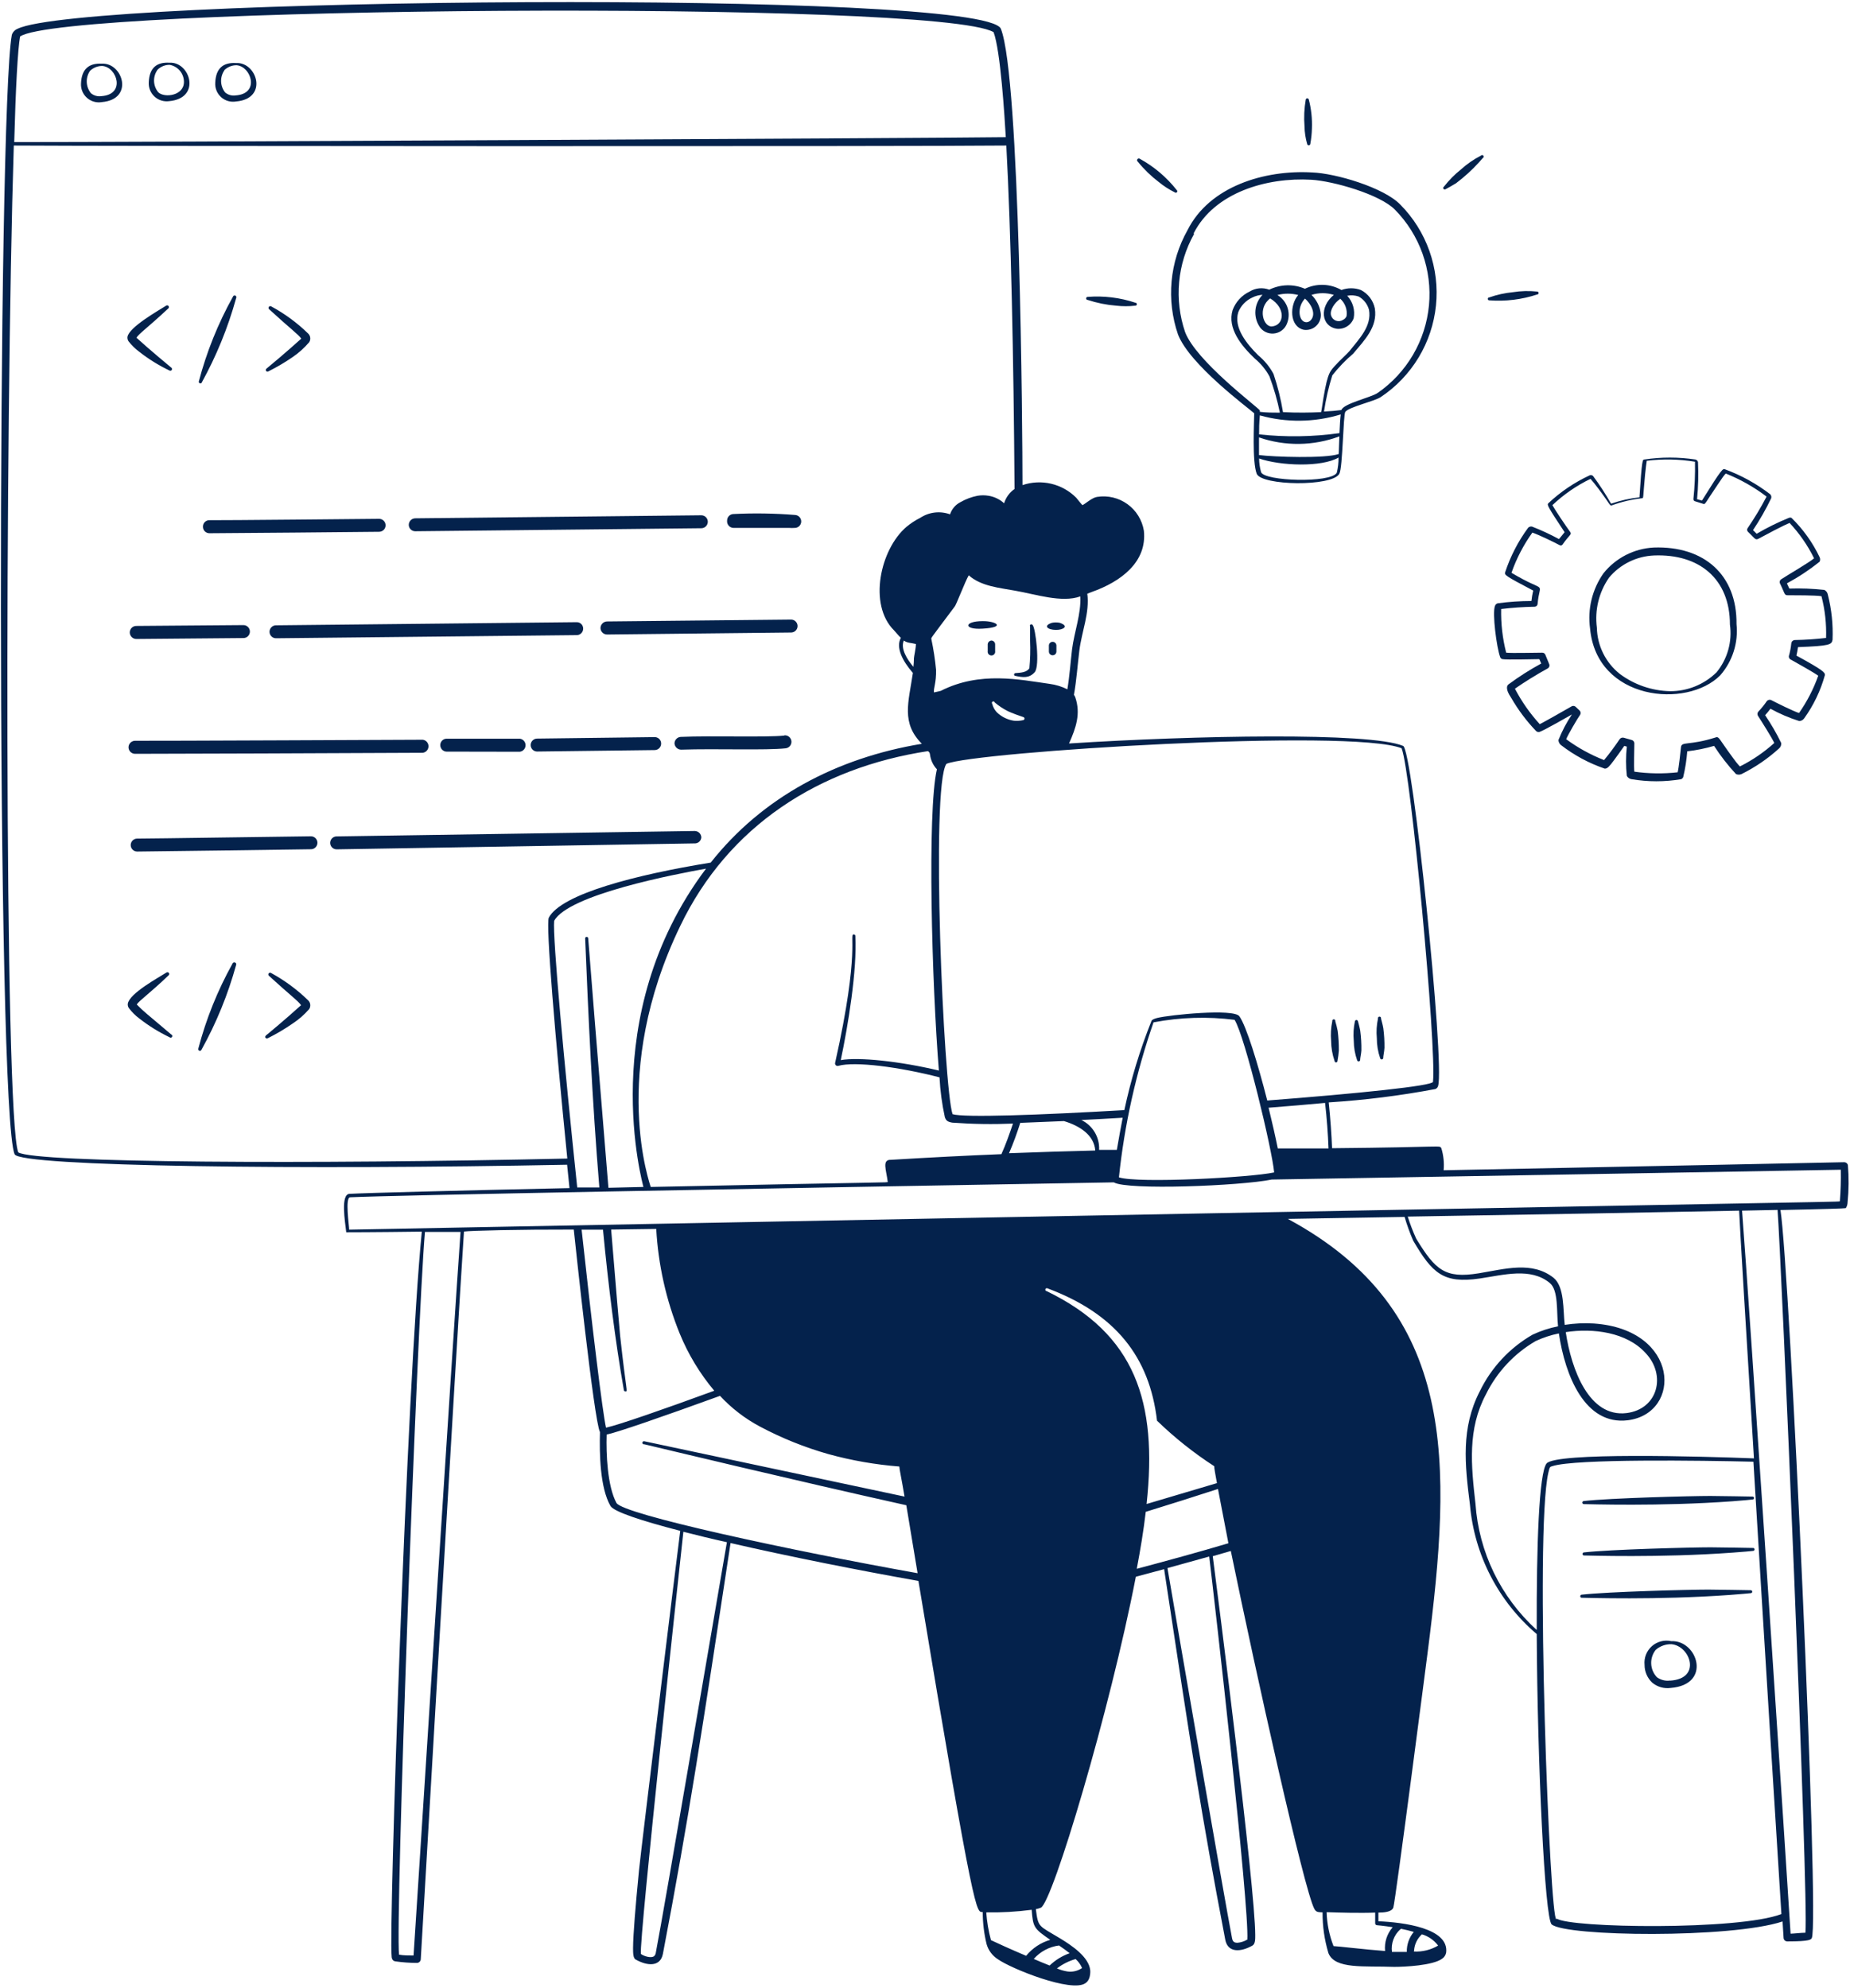
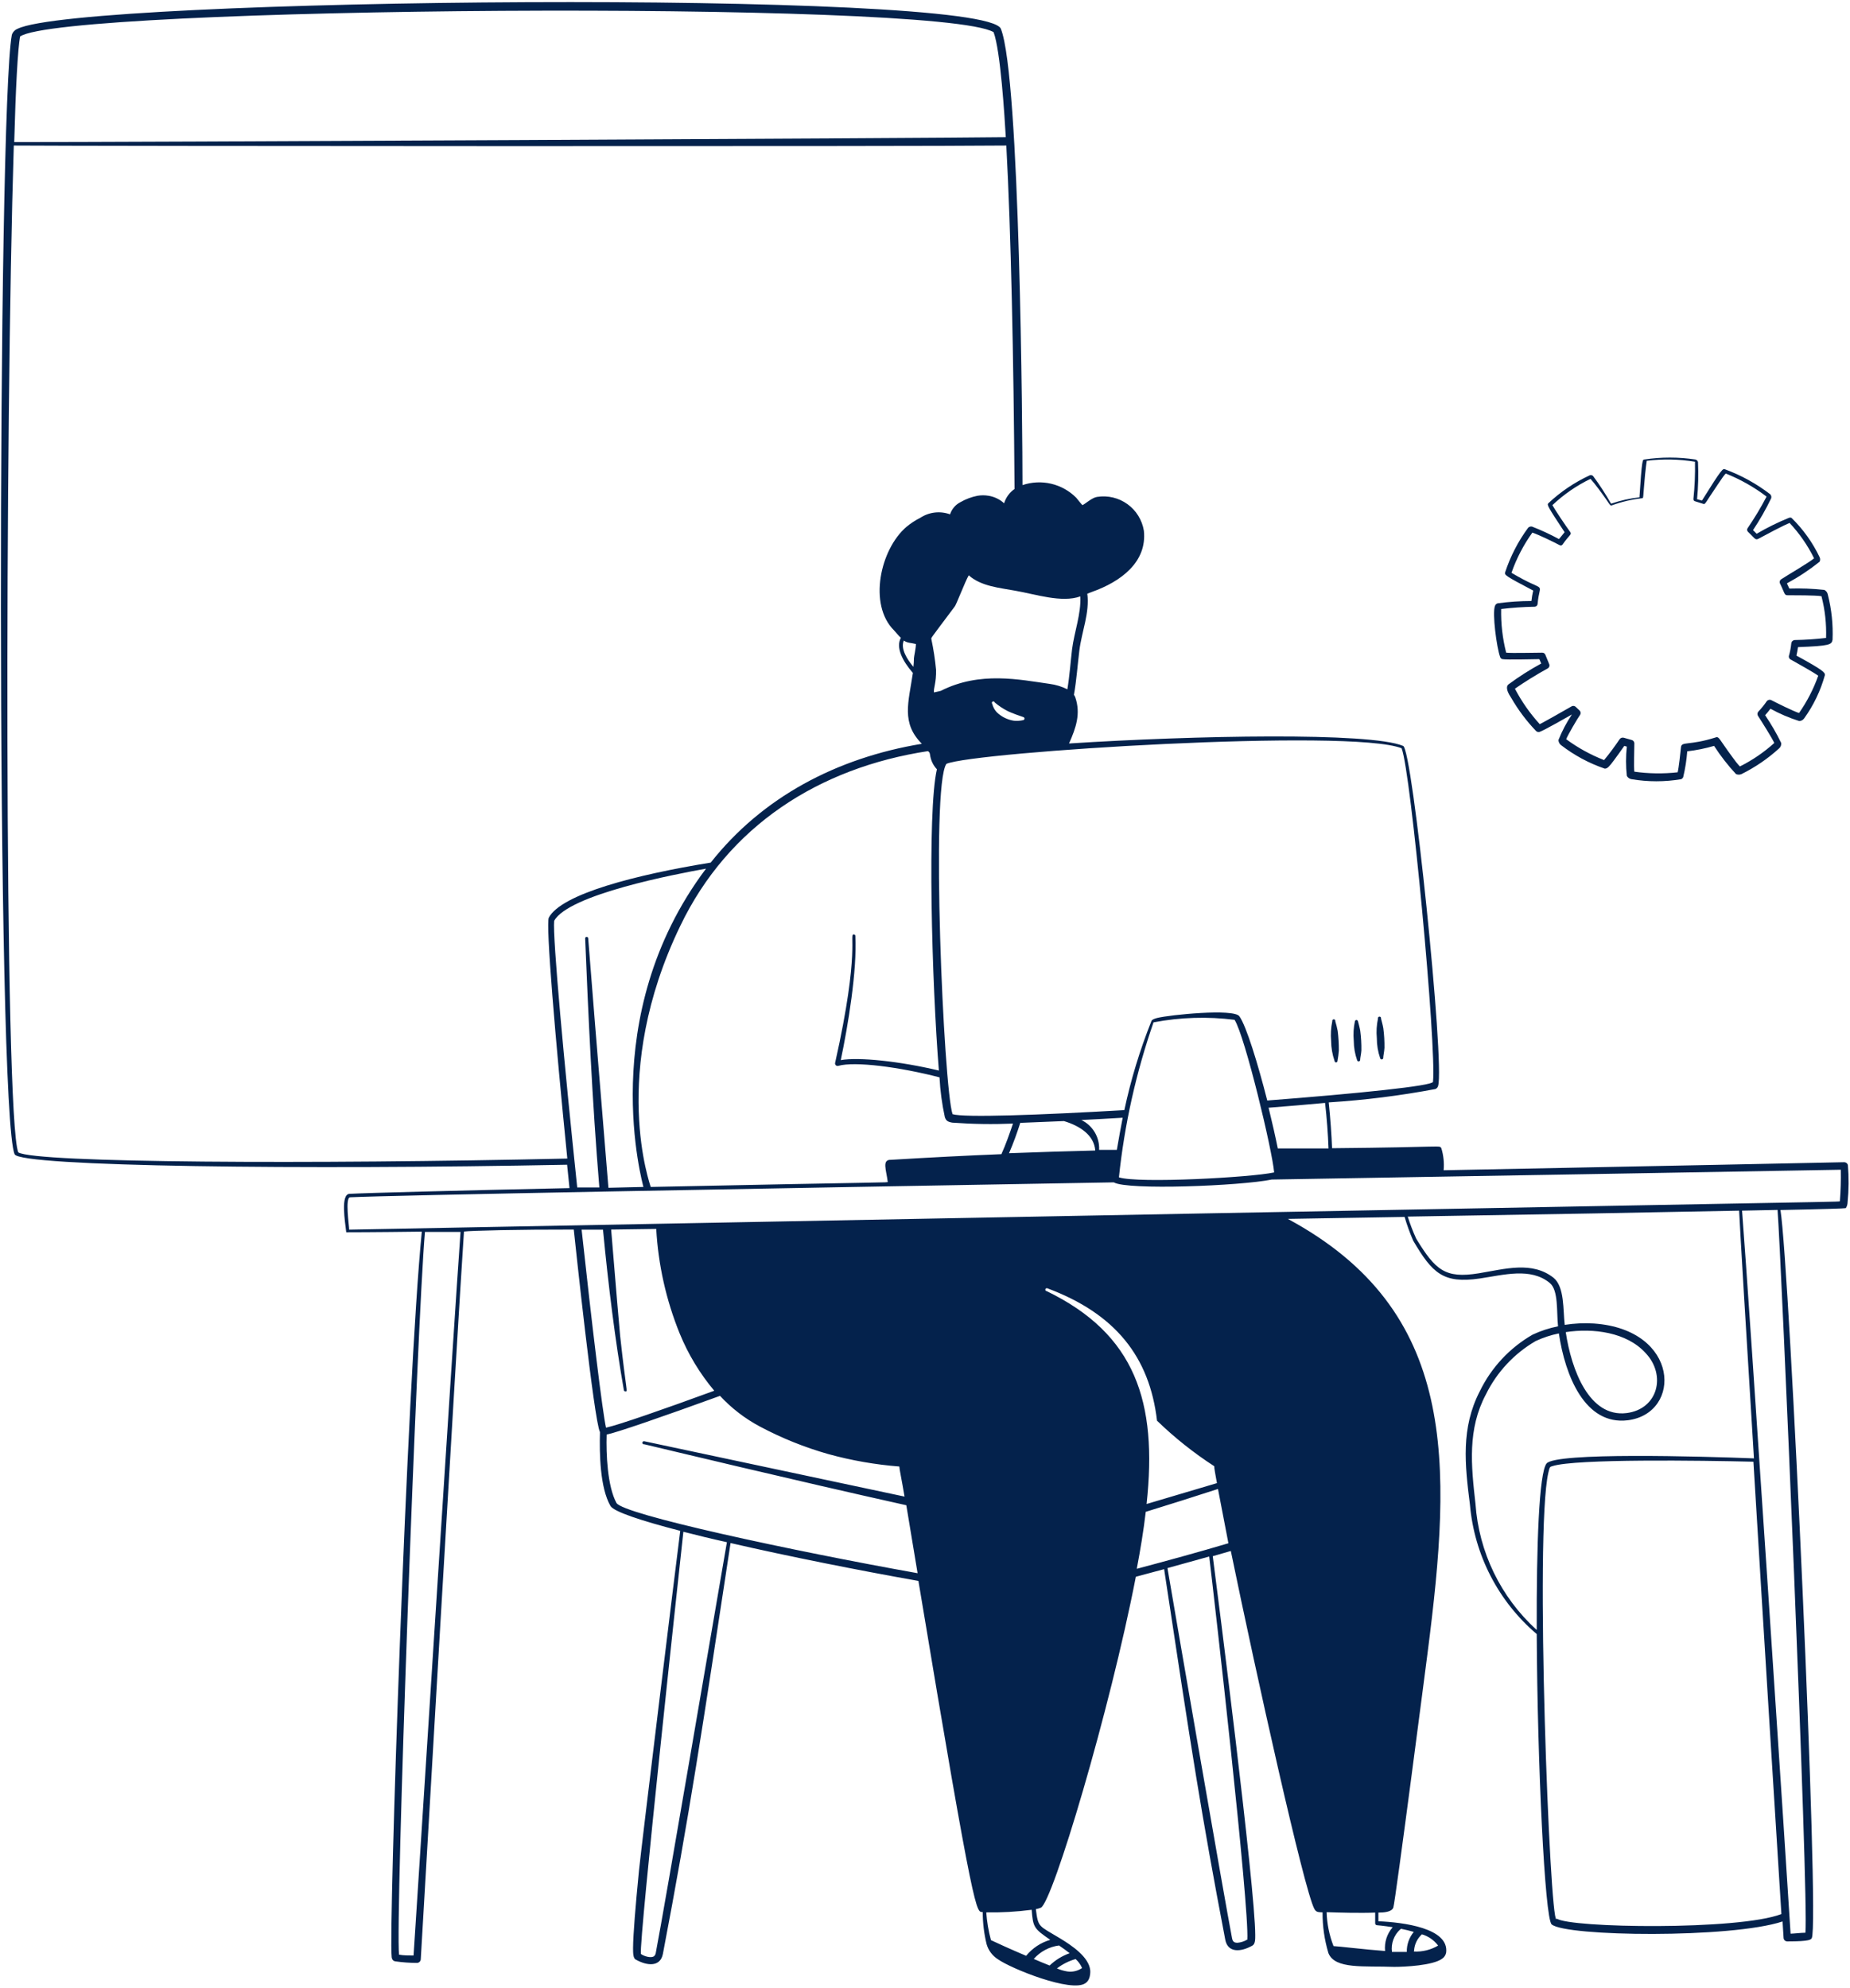
<svg xmlns="http://www.w3.org/2000/svg" width="148" height="159" viewBox="0 0 148 159" fill="none">
-   <path fill-rule="evenodd" clip-rule="evenodd" d="M126.68 120.307C126.989 120.307 132.784 120.507 138.587 120.081C139.472 120.014 140.074 119.956 140.207 119.939C140.238 119.939 140.268 119.927 140.29 119.905C140.312 119.883 140.324 119.853 140.324 119.822C140.324 119.791 140.312 119.762 140.29 119.74C140.268 119.718 140.238 119.705 140.207 119.705C140.09 119.705 137.602 119.655 136.825 119.655C135.339 119.655 128.759 119.822 126.68 120.064C126.653 120.071 126.63 120.087 126.613 120.109C126.596 120.131 126.587 120.158 126.587 120.185C126.587 120.213 126.596 120.24 126.613 120.262C126.63 120.284 126.653 120.299 126.68 120.307ZM140.224 123.814C140.099 123.814 137.619 123.763 136.842 123.763C135.347 123.763 128.784 123.93 126.697 124.173C126.67 124.18 126.647 124.195 126.63 124.217C126.613 124.239 126.604 124.266 126.604 124.294C126.604 124.321 126.613 124.348 126.63 124.37C126.647 124.392 126.67 124.408 126.697 124.415C127.006 124.415 132.751 124.615 138.596 124.189C139.489 124.123 140.09 124.072 140.266 124.047C140.297 124.042 140.324 124.024 140.342 123.998C140.36 123.973 140.367 123.941 140.362 123.91C140.356 123.879 140.338 123.851 140.313 123.833C140.287 123.815 140.255 123.808 140.224 123.814ZM140.04 127.195C139.915 127.195 137.435 127.145 136.658 127.145C135.155 127.145 128.609 127.312 126.513 127.554C126.486 127.561 126.463 127.577 126.446 127.599C126.429 127.621 126.42 127.648 126.42 127.675C126.42 127.703 126.429 127.73 126.446 127.752C126.463 127.774 126.486 127.789 126.513 127.796C126.847 127.796 132.55 127.997 138.412 127.571C139.305 127.504 139.907 127.446 140.082 127.429C140.097 127.426 140.112 127.421 140.125 127.412C140.138 127.404 140.15 127.393 140.158 127.38C140.167 127.367 140.174 127.353 140.177 127.338C140.18 127.322 140.181 127.307 140.178 127.291C140.175 127.276 140.169 127.261 140.161 127.248C140.153 127.235 140.142 127.224 140.129 127.215C140.116 127.206 140.102 127.2 140.086 127.196C140.071 127.193 140.055 127.193 140.04 127.195ZM78.609 49.682C77.098 49.682 77.064 50.384 78.609 50.283C80.555 50.167 79.636 49.666 78.609 49.682ZM84.471 50.384C85.106 50.384 85.531 50.066 84.78 49.816C84.573 49.774 84.36 49.774 84.154 49.816C83.427 50.05 83.803 50.375 84.471 50.384ZM81.173 54.049C81.832 54.191 82.333 54.266 82.776 53.765C83.218 53.264 82.843 50.2 82.609 49.991C82.592 49.965 82.566 49.946 82.535 49.939C82.505 49.932 82.473 49.937 82.446 49.954C82.419 49.97 82.4 49.997 82.394 50.027C82.386 50.058 82.392 50.09 82.408 50.116V51.26C82.439 51.993 82.419 52.727 82.35 53.456C82.124 53.79 81.649 53.807 81.223 53.84C81.2 53.844 81.179 53.855 81.163 53.87C81.146 53.886 81.134 53.906 81.129 53.928C81.124 53.951 81.125 53.974 81.133 53.995C81.141 54.017 81.154 54.036 81.173 54.049ZM82.525 50.192C82.514 50.197 82.501 50.2 82.488 50.2C82.475 50.2 82.462 50.197 82.45 50.192H82.525ZM79.327 51.235C79.249 51.237 79.174 51.268 79.117 51.322C79.059 51.376 79.025 51.449 79.018 51.528V52.079C79.011 52.122 79.013 52.166 79.025 52.208C79.036 52.25 79.057 52.289 79.085 52.323C79.113 52.356 79.149 52.383 79.188 52.401C79.228 52.42 79.271 52.429 79.315 52.429C79.359 52.429 79.402 52.42 79.441 52.401C79.481 52.383 79.516 52.356 79.544 52.323C79.573 52.289 79.593 52.25 79.605 52.208C79.616 52.166 79.618 52.122 79.611 52.079V51.553C79.614 51.473 79.585 51.396 79.533 51.337C79.48 51.278 79.406 51.242 79.327 51.235ZM83.911 51.628V52.112C83.911 52.192 83.943 52.268 83.999 52.325C84.056 52.381 84.132 52.413 84.212 52.413C84.292 52.413 84.368 52.381 84.425 52.325C84.481 52.268 84.513 52.192 84.513 52.112V51.645C84.515 51.565 84.485 51.487 84.43 51.429C84.376 51.372 84.3 51.338 84.22 51.336C84.141 51.333 84.063 51.363 84.005 51.418C83.947 51.472 83.914 51.548 83.911 51.628ZM133.702 131.27C133.43 131.209 133.148 131.214 132.877 131.284C132.607 131.353 132.358 131.486 132.149 131.671C131.94 131.856 131.779 132.088 131.677 132.348C131.575 132.608 131.537 132.888 131.565 133.166C131.564 133.431 131.618 133.694 131.723 133.938C131.828 134.183 131.981 134.403 132.174 134.585C132.378 134.755 132.614 134.881 132.868 134.954C133.123 135.027 133.39 135.047 133.652 135.011C136.992 134.744 135.79 131.162 133.702 131.27ZM133.611 134.418C133.236 134.471 132.855 134.375 132.55 134.151C132.274 133.858 132.113 133.476 132.096 133.074C132.079 132.672 132.208 132.278 132.458 131.963C132.803 131.664 133.246 131.503 133.702 131.512C135.205 131.621 136.174 134.268 133.611 134.426V134.418ZM8.152 8.166C10.757 7.941 9.822 5.001 8.152 5.093C7.083 5.035 6.532 5.553 6.482 6.655C6.466 6.871 6.5 7.089 6.58 7.29C6.661 7.492 6.787 7.672 6.948 7.818C7.109 7.964 7.301 8.071 7.51 8.131C7.718 8.192 7.938 8.203 8.152 8.166ZM7.208 5.661C7.471 5.409 7.822 5.271 8.185 5.277C9.346 5.352 10.089 7.556 8.11 7.69C7.962 7.712 7.812 7.703 7.668 7.662C7.524 7.622 7.39 7.552 7.275 7.456C7.072 7.206 6.954 6.897 6.941 6.575C6.927 6.253 7.018 5.936 7.2 5.669L7.208 5.661ZM13.529 8.091C16.143 7.857 15.199 4.918 13.571 5.018C12.536 4.951 11.951 5.427 11.901 6.571C11.887 6.784 11.92 6.997 11.998 7.196C12.077 7.394 12.198 7.572 12.354 7.718C12.51 7.864 12.696 7.972 12.9 8.037C13.103 8.101 13.318 8.12 13.529 8.091ZM12.594 5.586C12.722 5.457 12.874 5.356 13.042 5.287C13.21 5.218 13.39 5.183 13.571 5.185C13.892 5.242 14.183 5.411 14.393 5.661C14.602 5.912 14.716 6.228 14.715 6.554C14.715 7.657 13.17 7.849 12.669 7.389C12.46 7.141 12.339 6.83 12.325 6.505C12.312 6.18 12.406 5.86 12.594 5.594V5.586ZM18.89 8.116C21.495 7.891 20.56 4.943 18.89 5.043C17.796 4.976 17.27 5.519 17.22 6.605C17.204 6.821 17.238 7.039 17.318 7.24C17.399 7.442 17.525 7.622 17.686 7.768C17.847 7.914 18.039 8.021 18.248 8.081C18.456 8.141 18.676 8.153 18.89 8.116ZM17.946 5.611C18.207 5.356 18.559 5.215 18.923 5.218C20.084 5.294 20.827 7.498 18.848 7.632C18.7 7.654 18.55 7.644 18.406 7.604C18.262 7.564 18.128 7.493 18.013 7.398C17.813 7.147 17.699 6.839 17.688 6.518C17.678 6.198 17.771 5.882 17.955 5.619L17.946 5.611ZM11.133 28.131C11.882 28.719 12.694 29.223 13.554 29.634C13.585 29.653 13.623 29.659 13.658 29.65C13.693 29.641 13.723 29.619 13.742 29.588C13.761 29.557 13.767 29.52 13.758 29.485C13.749 29.449 13.727 29.419 13.696 29.4C13.613 29.333 11.968 27.972 10.916 27.012C11.149 26.653 11.751 26.269 13.479 24.657C13.501 24.632 13.513 24.6 13.513 24.567C13.514 24.534 13.502 24.502 13.482 24.476C13.461 24.45 13.432 24.433 13.399 24.426C13.367 24.419 13.333 24.424 13.304 24.44C12.652 24.858 10.331 26.16 10.198 26.945C10.183 27.068 10.212 27.193 10.281 27.296C10.526 27.611 10.812 27.892 11.133 28.131ZM13.696 82.74L11.776 81.12C11.483 80.877 11.204 80.618 10.941 80.344C11.149 80.018 11.926 79.508 13.504 77.997C13.526 77.972 13.538 77.94 13.538 77.907C13.539 77.874 13.527 77.841 13.507 77.816C13.486 77.79 13.457 77.772 13.424 77.766C13.392 77.759 13.358 77.764 13.329 77.78C12.694 78.189 10.356 79.45 10.223 80.285C10.208 80.406 10.238 80.527 10.306 80.627C10.543 80.944 10.825 81.225 11.141 81.462C11.892 82.049 12.704 82.553 13.563 82.965C13.577 82.978 13.595 82.988 13.614 82.994C13.633 83 13.653 83.001 13.672 82.998C13.692 82.995 13.71 82.988 13.727 82.977C13.743 82.966 13.757 82.951 13.767 82.934C13.777 82.917 13.783 82.898 13.785 82.878C13.787 82.859 13.784 82.839 13.777 82.82C13.771 82.802 13.76 82.785 13.746 82.771C13.732 82.757 13.715 82.746 13.696 82.74ZM21.445 29.717C22.126 29.381 22.782 28.995 23.407 28.565C23.902 28.229 24.349 27.828 24.735 27.371C24.803 27.264 24.832 27.136 24.817 27.01C24.802 26.883 24.743 26.766 24.651 26.678C23.777 25.824 22.788 25.096 21.712 24.515C21.682 24.492 21.645 24.482 21.607 24.486C21.569 24.491 21.535 24.511 21.512 24.54C21.489 24.57 21.478 24.608 21.483 24.646C21.488 24.683 21.507 24.718 21.537 24.741C23.207 26.277 23.892 26.762 24.1 27.087C22.89 28.181 21.529 29.317 21.32 29.484C21.293 29.502 21.274 29.53 21.267 29.562C21.259 29.594 21.264 29.627 21.279 29.656C21.294 29.685 21.32 29.707 21.35 29.718C21.381 29.73 21.415 29.729 21.445 29.717ZM21.696 77.83C21.681 77.819 21.664 77.81 21.646 77.805C21.628 77.8 21.609 77.799 21.59 77.801C21.572 77.803 21.554 77.809 21.537 77.819C21.521 77.828 21.507 77.84 21.495 77.855C21.484 77.87 21.475 77.887 21.47 77.905C21.465 77.923 21.464 77.942 21.466 77.96C21.468 77.979 21.474 77.997 21.484 78.013C21.493 78.03 21.505 78.044 21.52 78.055C23.19 79.584 23.867 80.068 24.084 80.402C22.856 81.513 21.512 82.631 21.303 82.798C21.094 82.965 21.303 83.124 21.445 83.032C22.126 82.693 22.782 82.305 23.407 81.871C23.901 81.548 24.348 81.157 24.735 80.711C24.804 80.602 24.833 80.473 24.818 80.345C24.803 80.218 24.744 80.099 24.651 80.01C23.769 79.153 22.775 78.419 21.696 77.83ZM16.118 30.636C17.306 28.49 18.237 26.212 18.89 23.847C18.901 23.83 18.907 23.81 18.91 23.79C18.912 23.77 18.91 23.749 18.904 23.73C18.898 23.71 18.887 23.692 18.873 23.677C18.86 23.662 18.843 23.65 18.824 23.642C18.805 23.635 18.785 23.631 18.764 23.632C18.744 23.632 18.724 23.637 18.705 23.646C18.687 23.656 18.671 23.669 18.658 23.684C18.645 23.701 18.636 23.719 18.631 23.739C17.44 25.878 16.523 28.159 15.901 30.527C15.9 30.553 15.906 30.578 15.919 30.6C15.932 30.622 15.952 30.64 15.975 30.651C15.997 30.663 16.023 30.667 16.048 30.665C16.074 30.662 16.098 30.652 16.118 30.636ZM18.598 77.079C17.407 79.218 16.489 81.499 15.867 83.867C15.861 83.884 15.857 83.901 15.858 83.919C15.858 83.937 15.862 83.954 15.868 83.97C15.876 83.987 15.886 84.001 15.898 84.014C15.911 84.026 15.926 84.036 15.942 84.043C15.959 84.049 15.976 84.052 15.994 84.052C16.012 84.052 16.029 84.048 16.046 84.041C16.062 84.034 16.077 84.024 16.089 84.011C16.101 83.999 16.111 83.984 16.118 83.967C17.308 81.823 18.239 79.544 18.89 77.179C18.897 77.16 18.899 77.139 18.898 77.119C18.897 77.099 18.892 77.079 18.883 77.061C18.874 77.043 18.861 77.026 18.846 77.013C18.831 76.999 18.813 76.989 18.794 76.983C18.775 76.976 18.755 76.973 18.734 76.975C18.714 76.976 18.694 76.981 18.676 76.99C18.658 76.999 18.642 77.011 18.628 77.026C18.615 77.042 18.604 77.059 18.598 77.079ZM16.761 41.608C16.692 41.605 16.623 41.617 16.559 41.642C16.494 41.667 16.436 41.705 16.387 41.754C16.337 41.802 16.299 41.86 16.273 41.924C16.246 41.988 16.233 42.056 16.235 42.126C16.234 42.194 16.246 42.261 16.271 42.324C16.296 42.388 16.333 42.445 16.38 42.494C16.428 42.543 16.484 42.582 16.547 42.609C16.609 42.636 16.676 42.651 16.744 42.652C17.938 42.652 29.135 42.551 30.329 42.535C30.467 42.535 30.599 42.48 30.696 42.383C30.793 42.286 30.847 42.154 30.847 42.017C30.847 41.88 30.793 41.748 30.696 41.651C30.599 41.554 30.467 41.499 30.329 41.499C30.329 41.499 17.429 41.624 16.761 41.608ZM33.219 42.493L56.106 42.251C56.243 42.251 56.375 42.196 56.472 42.099C56.569 42.002 56.624 41.87 56.624 41.733C56.624 41.596 56.569 41.464 56.472 41.367C56.375 41.27 56.243 41.215 56.106 41.215L33.219 41.458C33.081 41.46 32.949 41.516 32.852 41.614C32.755 41.713 32.701 41.846 32.701 41.984C32.703 42.119 32.759 42.249 32.855 42.344C32.952 42.44 33.083 42.493 33.219 42.493ZM58.694 42.226H63.153C63.287 42.236 63.421 42.236 63.554 42.226C63.691 42.232 63.826 42.184 63.928 42.092C64.029 41.999 64.09 41.87 64.097 41.733C64.103 41.596 64.055 41.461 63.963 41.36C63.871 41.258 63.742 41.197 63.604 41.19C61.965 41.059 60.32 41.034 58.678 41.115C58.61 41.116 58.543 41.131 58.48 41.158C58.418 41.185 58.361 41.224 58.314 41.273C58.267 41.322 58.23 41.379 58.205 41.442C58.18 41.506 58.167 41.573 58.168 41.641C58.16 41.715 58.168 41.79 58.19 41.861C58.213 41.931 58.251 41.996 58.3 42.052C58.35 42.107 58.411 42.151 58.479 42.181C58.547 42.211 58.62 42.226 58.694 42.226ZM10.891 51.11L19.474 51.035C19.612 51.035 19.744 50.98 19.841 50.883C19.938 50.786 19.992 50.655 19.992 50.517C19.992 50.38 19.938 50.248 19.841 50.151C19.744 50.054 19.612 49.999 19.474 49.999L10.899 50.066C10.831 50.066 10.764 50.08 10.701 50.106C10.638 50.132 10.581 50.17 10.533 50.218C10.485 50.266 10.447 50.323 10.421 50.386C10.395 50.449 10.381 50.516 10.381 50.584C10.381 50.721 10.434 50.852 10.53 50.95C10.624 51.048 10.754 51.106 10.891 51.11ZM46.654 50.275C46.654 50.208 46.64 50.141 46.614 50.078C46.588 50.016 46.55 49.959 46.502 49.912C46.453 49.864 46.396 49.827 46.334 49.802C46.271 49.777 46.204 49.765 46.136 49.766L22.08 50.016C21.942 50.016 21.811 50.071 21.714 50.168C21.616 50.265 21.562 50.397 21.562 50.534C21.562 50.671 21.616 50.803 21.714 50.9C21.811 50.997 21.942 51.052 22.08 51.052L46.136 50.801C46.205 50.801 46.273 50.788 46.336 50.761C46.4 50.734 46.457 50.696 46.505 50.647C46.553 50.598 46.591 50.54 46.617 50.476C46.642 50.412 46.655 50.344 46.654 50.275ZM63.279 49.557L48.557 49.707C48.42 49.712 48.29 49.769 48.193 49.867C48.097 49.965 48.042 50.096 48.04 50.233C48.042 50.371 48.098 50.503 48.197 50.6C48.295 50.697 48.428 50.751 48.566 50.751L63.287 50.592C63.424 50.592 63.556 50.538 63.653 50.441C63.75 50.344 63.805 50.212 63.805 50.075C63.805 49.937 63.75 49.806 63.653 49.709C63.556 49.611 63.424 49.557 63.287 49.557H63.279ZM10.799 60.295C12.928 60.295 28 60.245 33.82 60.212C33.947 60.196 34.064 60.134 34.148 60.038C34.233 59.941 34.28 59.818 34.28 59.69C34.28 59.562 34.233 59.438 34.148 59.342C34.064 59.246 33.947 59.184 33.82 59.168C33.82 59.168 11.734 59.268 10.807 59.251C10.669 59.251 10.537 59.306 10.438 59.403C10.34 59.499 10.283 59.631 10.281 59.769C10.281 59.907 10.335 60.04 10.432 60.138C10.529 60.236 10.661 60.293 10.799 60.295ZM41.585 60.128C41.712 60.112 41.829 60.05 41.914 59.954C41.998 59.858 42.045 59.734 42.045 59.606C42.045 59.478 41.998 59.355 41.914 59.258C41.829 59.162 41.712 59.1 41.585 59.084H35.74C35.672 59.083 35.604 59.096 35.541 59.121C35.477 59.147 35.42 59.185 35.372 59.233C35.323 59.282 35.285 59.339 35.26 59.403C35.234 59.466 35.221 59.534 35.223 59.602C35.223 59.739 35.277 59.871 35.374 59.968C35.471 60.065 35.603 60.12 35.74 60.12C35.69 60.111 40.316 60.136 41.585 60.128ZM42.971 60.111L52.382 59.995C52.45 59.993 52.517 59.979 52.579 59.952C52.642 59.925 52.698 59.886 52.745 59.837C52.793 59.788 52.83 59.73 52.855 59.667C52.88 59.604 52.892 59.536 52.891 59.468C52.891 59.4 52.877 59.333 52.851 59.27C52.824 59.207 52.785 59.15 52.736 59.102C52.687 59.055 52.629 59.018 52.565 58.993C52.501 58.968 52.433 58.957 52.365 58.959L42.971 59.076C42.903 59.076 42.836 59.089 42.773 59.115C42.711 59.141 42.653 59.18 42.605 59.228C42.557 59.276 42.519 59.333 42.493 59.396C42.467 59.458 42.454 59.526 42.454 59.594C42.454 59.662 42.467 59.729 42.493 59.792C42.519 59.855 42.557 59.912 42.605 59.96C42.653 60.008 42.711 60.046 42.773 60.072C42.836 60.098 42.903 60.111 42.971 60.111ZM62.752 58.834C61.35 58.992 56.849 58.834 54.453 58.942C54.32 58.951 54.196 59.009 54.105 59.105C54.014 59.201 53.962 59.328 53.96 59.46C53.969 59.597 54.03 59.726 54.131 59.819C54.232 59.913 54.365 59.964 54.503 59.961C57.258 59.869 61.308 60.028 62.853 59.853C62.99 59.837 63.116 59.768 63.202 59.66C63.288 59.551 63.328 59.414 63.312 59.276C63.297 59.139 63.227 59.014 63.119 58.928C63.011 58.841 62.873 58.802 62.736 58.817L62.752 58.834ZM24.869 66.892C24.234 66.892 11.6 67.084 10.974 67.075C10.837 67.075 10.705 67.13 10.608 67.227C10.511 67.324 10.457 67.456 10.457 67.593C10.457 67.73 10.511 67.862 10.608 67.959C10.705 68.056 10.837 68.111 10.974 68.111C11.809 68.111 23.741 67.944 24.885 67.927C25.023 67.925 25.153 67.868 25.249 67.769C25.344 67.671 25.397 67.538 25.395 67.401C25.392 67.264 25.336 67.133 25.237 67.037C25.138 66.942 25.006 66.889 24.869 66.892ZM56.106 66.975C56.1 66.839 56.042 66.711 55.944 66.616C55.846 66.522 55.716 66.468 55.58 66.466L26.931 66.9C26.863 66.9 26.796 66.913 26.733 66.939C26.67 66.965 26.613 67.004 26.565 67.052C26.517 67.1 26.479 67.157 26.453 67.219C26.427 67.282 26.413 67.35 26.413 67.418C26.413 67.486 26.427 67.553 26.453 67.616C26.479 67.679 26.517 67.736 26.565 67.784C26.613 67.832 26.67 67.87 26.733 67.896C26.796 67.922 26.863 67.935 26.931 67.935L55.63 67.459C55.754 67.45 55.871 67.395 55.958 67.306C56.046 67.217 56.098 67.1 56.106 66.975ZM94.24 26.753C95.176 29.175 99.826 32.598 100.336 33.057C100.336 33.742 100.161 36.932 100.536 37.892C100.912 38.852 106.582 38.944 107.149 37.892C107.417 37.416 107.458 33.158 107.625 32.941C107.943 32.54 109.938 32.105 110.456 31.763C111.688 30.944 112.724 29.862 113.488 28.595C114.253 27.328 114.727 25.907 114.877 24.435C115.027 22.963 114.849 21.476 114.356 20.081C113.863 18.686 113.067 17.417 112.026 16.366C110.715 15.005 106.857 13.861 104.978 13.794C101.146 13.569 96.754 14.913 95 18.412C94.293 19.67 93.859 21.063 93.728 22.501C93.597 23.939 93.772 25.388 94.24 26.753ZM106.941 37.817C106.465 38.652 101.154 38.493 100.887 37.767C100.784 37.411 100.731 37.043 100.728 36.673C102.44 37.266 105.738 37.383 107.083 36.598C107.089 37.009 107.041 37.419 106.941 37.817ZM107.099 36.314C106.014 36.69 101.864 36.548 100.72 36.397V34.986C102.808 35.707 105.081 35.678 107.149 34.903C107.133 35.379 107.116 35.871 107.099 36.314ZM107.158 34.644C105.027 34.943 102.867 34.976 100.728 34.744C100.728 34.226 100.728 33.909 100.787 33.224C102.907 33.818 105.152 33.792 107.258 33.149C107.216 33.483 107.183 34.034 107.158 34.636V34.644ZM100.77 26.144C100.892 26.32 101.058 26.463 101.251 26.557C101.444 26.651 101.658 26.693 101.873 26.679C102.087 26.666 102.294 26.597 102.474 26.48C102.654 26.363 102.801 26.201 102.899 26.01C103.108 25.593 103.151 25.111 103.019 24.664C102.888 24.216 102.591 23.835 102.19 23.597C102.737 23.455 103.312 23.455 103.86 23.597C103.175 24.365 103.125 26.102 104.294 26.377C104.477 26.407 104.664 26.392 104.841 26.336C105.018 26.28 105.179 26.183 105.311 26.053C105.444 25.923 105.544 25.764 105.603 25.588C105.663 25.412 105.681 25.225 105.655 25.041C105.579 24.489 105.32 23.977 104.92 23.588C105.501 23.404 106.126 23.404 106.707 23.588C105.521 24.549 105.705 26.093 106.916 26.294C107.206 26.331 107.5 26.268 107.75 26.117C108.001 25.965 108.192 25.733 108.293 25.459C108.356 25.139 108.342 24.808 108.252 24.495C108.162 24.181 107.998 23.894 107.776 23.655C108.079 23.597 108.392 23.617 108.686 23.714C108.89 23.827 109.069 23.98 109.212 24.163C109.355 24.347 109.461 24.558 109.521 24.783C109.746 26.069 108.778 27.054 107.959 28.081C107.809 28.265 107.2 28.807 106.765 29.291C106.331 29.776 106.147 29.951 105.73 32.757C105.72 32.827 105.706 32.897 105.688 32.966C104.803 33.007 103.776 33.024 102.64 32.966C102.471 31.928 102.217 30.906 101.881 29.91C101.572 29.336 101.156 28.829 100.653 28.415C99.735 27.505 98.666 26.194 99.067 24.958C99.275 24.448 99.669 24.036 100.169 23.806C100.428 23.672 100.713 23.595 101.004 23.58C100.678 23.915 100.477 24.351 100.434 24.816C100.392 25.281 100.51 25.747 100.77 26.135V26.144ZM101.605 23.864C102.883 24.616 102.766 26.018 101.755 26.11C101.071 26.169 100.57 24.632 101.63 23.856L101.605 23.864ZM104.377 23.864C104.887 24.29 105.312 25.108 104.87 25.601C104.594 25.918 104.035 25.826 103.968 25.067C103.954 24.849 103.985 24.632 104.06 24.428C104.135 24.224 104.251 24.037 104.402 23.881L104.377 23.864ZM107.183 23.864C107.387 24.035 107.544 24.255 107.639 24.503C107.734 24.752 107.764 25.02 107.726 25.284C107.674 25.417 107.572 25.525 107.442 25.584C107.36 25.638 107.267 25.672 107.17 25.684C107.074 25.695 106.975 25.685 106.883 25.653C106.791 25.62 106.708 25.567 106.639 25.497C106.571 25.428 106.52 25.343 106.49 25.25C106.348 24.824 106.782 24.19 107.208 23.914L107.183 23.864ZM95.493 18.662C97.163 15.389 101.338 14.17 104.912 14.378C106.648 14.479 110.381 15.539 111.592 16.767C112.577 17.766 113.331 18.969 113.802 20.291C114.273 21.613 114.449 23.022 114.318 24.419C114.186 25.816 113.751 27.167 113.042 28.378C112.333 29.589 111.368 30.631 110.214 31.429C109.663 31.805 107.5 32.264 107.308 32.798C106.899 32.849 106.473 32.89 105.922 32.915C106.067 31.937 106.287 30.971 106.582 30.026C107.08 29.394 107.639 28.812 108.252 28.29C109.187 27.179 110.214 26.144 109.988 24.674C109.925 24.36 109.791 24.063 109.598 23.807C109.404 23.552 109.155 23.343 108.87 23.196C108.368 23.011 107.818 23.011 107.316 23.196C106.874 22.944 106.377 22.802 105.868 22.785C105.358 22.767 104.853 22.874 104.394 23.096C103.941 22.902 103.451 22.808 102.958 22.821C102.465 22.834 101.981 22.954 101.538 23.171C101.283 23.074 101.008 23.037 100.736 23.063C100.464 23.089 100.201 23.177 99.969 23.321C99.338 23.619 98.849 24.153 98.607 24.808C98.173 26.252 99.292 27.647 100.386 28.682C100.862 29.076 101.259 29.558 101.555 30.102C101.909 31.047 102.188 32.018 102.39 33.007C101.872 33.007 101.338 33.007 100.787 32.941C100.792 32.902 100.792 32.862 100.787 32.824C100.528 32.49 95.685 28.874 94.808 26.561C94.371 25.276 94.208 23.913 94.332 22.56C94.456 21.208 94.863 19.897 95.526 18.712L95.493 18.662ZM91.026 12.934C91.516 13.538 92.077 14.082 92.696 14.554C93.093 14.881 93.528 15.161 93.99 15.389C94.002 15.399 94.016 15.406 94.031 15.411C94.046 15.415 94.061 15.417 94.077 15.415C94.092 15.414 94.107 15.409 94.121 15.402C94.135 15.394 94.147 15.384 94.157 15.372C94.167 15.36 94.174 15.346 94.179 15.331C94.183 15.316 94.185 15.301 94.183 15.285C94.182 15.27 94.177 15.255 94.17 15.241C94.162 15.227 94.152 15.215 94.14 15.205C93.333 14.18 92.328 13.328 91.184 12.7C91.153 12.679 91.115 12.671 91.078 12.678C91.042 12.685 91.009 12.707 90.988 12.738C90.967 12.769 90.959 12.807 90.966 12.844C90.973 12.88 90.995 12.913 91.026 12.934ZM115.641 15.138C115.867 15.013 116.226 14.821 116.476 14.662C117.139 14.164 117.754 13.605 118.313 12.992L118.622 12.642C118.64 12.634 118.655 12.622 118.667 12.607C118.679 12.593 118.687 12.576 118.692 12.557C118.696 12.539 118.696 12.52 118.692 12.501C118.688 12.483 118.68 12.466 118.668 12.451C118.657 12.436 118.642 12.424 118.625 12.416C118.608 12.407 118.589 12.403 118.571 12.403C118.552 12.403 118.533 12.407 118.516 12.415C118.499 12.423 118.484 12.435 118.472 12.45C117.894 12.745 117.358 13.116 116.877 13.552C116.37 13.955 115.913 14.418 115.516 14.93C115.502 14.938 115.491 14.949 115.481 14.961C115.471 14.974 115.465 14.989 115.461 15.004C115.457 15.02 115.456 15.036 115.458 15.052C115.461 15.068 115.466 15.083 115.474 15.097C115.483 15.11 115.494 15.122 115.506 15.132C115.519 15.141 115.534 15.148 115.549 15.152C115.565 15.156 115.581 15.157 115.597 15.154C115.613 15.152 115.628 15.146 115.641 15.138ZM119.14 24.023C120.436 24.12 121.738 23.962 122.973 23.555C123.004 23.555 123.033 23.543 123.055 23.521C123.077 23.499 123.09 23.469 123.09 23.438C123.09 23.407 123.077 23.378 123.055 23.355C123.033 23.334 123.004 23.321 122.973 23.321C122.328 23.253 121.676 23.269 121.036 23.371C120.389 23.433 119.752 23.573 119.14 23.789C119.109 23.789 119.079 23.801 119.057 23.823C119.035 23.845 119.023 23.875 119.023 23.906C119.023 23.937 119.035 23.966 119.057 23.988C119.079 24.01 119.109 24.023 119.14 24.023ZM87.009 23.989C87.746 24.232 88.508 24.386 89.281 24.448C89.796 24.509 90.318 24.509 90.834 24.448C90.865 24.448 90.894 24.436 90.916 24.414C90.938 24.392 90.951 24.363 90.951 24.332C90.951 24.301 90.938 24.271 90.916 24.249C90.894 24.227 90.865 24.215 90.834 24.215C89.603 23.804 88.302 23.645 87.009 23.747C86.977 23.747 86.946 23.76 86.924 23.783C86.901 23.805 86.888 23.836 86.888 23.868C86.888 23.9 86.901 23.931 86.924 23.954C86.946 23.977 86.977 23.989 87.009 23.989ZM104.578 11.531C104.585 11.558 104.6 11.581 104.622 11.598C104.644 11.615 104.671 11.624 104.699 11.624C104.726 11.624 104.753 11.615 104.775 11.598C104.797 11.581 104.813 11.558 104.82 11.531C104.898 11.118 104.943 10.699 104.953 10.279C104.985 9.497 104.9 8.714 104.703 7.957C104.696 7.931 104.68 7.907 104.658 7.89C104.636 7.873 104.609 7.864 104.582 7.864C104.554 7.864 104.527 7.873 104.505 7.89C104.484 7.907 104.468 7.931 104.461 7.957C104.338 8.666 104.304 9.387 104.361 10.103C104.368 10.587 104.441 11.067 104.578 11.531ZM137.619 54.016C138.106 53.459 138.473 52.807 138.697 52.102C138.921 51.396 138.997 50.652 138.921 49.916C138.963 45.983 136.333 43.654 132.3 43.795C131.521 43.835 130.76 44.039 130.066 44.395C129.372 44.75 128.762 45.249 128.275 45.858C127.374 47.142 126.992 48.721 127.206 50.275C127.732 56.037 134.955 56.705 137.619 54.016ZM128.718 46.209C129.161 45.676 129.711 45.243 130.332 44.937C130.954 44.63 131.633 44.458 132.325 44.43C135.949 44.288 138.395 46.309 138.395 49.958C138.49 50.633 138.444 51.321 138.26 51.978C138.076 52.634 137.758 53.246 137.326 53.774C136.336 54.748 135 55.292 133.611 55.285C132.155 55.256 130.744 54.771 129.578 53.899C129.02 53.454 128.567 52.892 128.251 52.253C127.935 51.614 127.764 50.913 127.749 50.2C127.567 48.795 127.912 47.373 128.718 46.209Z" fill="#04224C" />
  <path fill-rule="evenodd" clip-rule="evenodd" d="M124.718 43.119C124.019 42.74 123.297 42.405 122.555 42.117C122.501 42.107 122.446 42.111 122.394 42.127C122.342 42.142 122.294 42.171 122.255 42.209C121.453 43.294 120.83 44.501 120.409 45.783C120.359 45.992 120.409 46.058 122.656 47.236C122.592 47.511 122.544 47.79 122.514 48.071C121.614 48.073 120.716 48.135 119.825 48.254C119.772 48.266 119.723 48.291 119.683 48.328C119.644 48.364 119.615 48.411 119.599 48.463C119.366 49.031 119.733 51.803 120.009 52.546C120.021 52.591 120.045 52.631 120.079 52.662C120.113 52.693 120.155 52.714 120.201 52.722C120.535 52.788 122.814 52.722 123.148 52.722L123.298 53.072C122.387 53.567 121.51 54.125 120.677 54.742C120.393 54.984 120.677 55.494 120.902 55.828C121.456 56.787 122.123 57.676 122.889 58.475C122.926 58.508 122.971 58.531 123.019 58.543C123.067 58.554 123.117 58.554 123.165 58.541C123.491 58.441 125.461 57.314 125.753 57.147C125.323 57.789 124.962 58.475 124.676 59.193C124.679 59.27 124.698 59.346 124.732 59.415C124.767 59.484 124.816 59.545 124.877 59.594C125.934 60.411 127.119 61.049 128.384 61.481C128.601 61.481 128.751 61.297 129.11 60.821C129.335 60.52 129.628 60.111 129.945 59.66L130.145 59.719C130.062 60.496 130.062 61.28 130.145 62.057C130.183 62.127 130.237 62.188 130.302 62.235C130.367 62.281 130.442 62.312 130.521 62.324C131.837 62.546 133.18 62.546 134.496 62.324C134.564 62.289 134.62 62.234 134.654 62.165C134.818 61.485 134.927 60.792 134.98 60.095C135.706 60.011 136.424 59.866 137.126 59.66C137.643 60.462 138.23 61.216 138.88 61.915C138.949 61.946 139.025 61.961 139.101 61.961C139.177 61.961 139.252 61.946 139.322 61.915C140.415 61.373 141.426 60.682 142.328 59.861C142.39 59.808 142.437 59.74 142.466 59.665C142.495 59.589 142.505 59.507 142.495 59.427C142.122 58.656 141.692 57.913 141.209 57.206C141.361 57.041 141.503 56.868 141.635 56.688C142.369 57.092 143.141 57.422 143.94 57.673C144.015 57.671 144.088 57.651 144.154 57.617C144.221 57.582 144.279 57.533 144.324 57.473C145.084 56.421 145.65 55.242 145.994 53.991C145.994 53.79 145.902 53.632 143.714 52.438C143.764 52.221 143.806 52.012 143.839 51.761C146.403 51.661 146.52 51.569 146.603 51.177C146.655 49.962 146.528 48.747 146.228 47.57C146.215 47.488 146.184 47.411 146.136 47.344C146.088 47.278 146.025 47.223 145.952 47.185C145.021 47.083 144.083 47.046 143.146 47.077C143.086 46.936 143.022 46.797 142.954 46.66C143.875 46.163 144.75 45.584 145.568 44.931C145.596 44.874 145.61 44.811 145.61 44.747C145.61 44.684 145.596 44.621 145.568 44.564C145.008 43.39 144.245 42.324 143.313 41.416C143.251 41.393 143.183 41.393 143.121 41.416C142.229 41.779 141.364 42.206 140.533 42.693L140.241 42.401C140.786 41.588 141.271 40.737 141.694 39.854C141.711 39.798 141.713 39.737 141.698 39.679C141.684 39.622 141.653 39.57 141.61 39.529C140.51 38.684 139.288 38.011 137.986 37.533C137.827 37.483 137.761 37.458 136.157 40.038L135.765 39.929C135.861 38.942 135.886 37.948 135.84 36.957C135.828 36.908 135.803 36.864 135.768 36.829C135.732 36.794 135.688 36.769 135.64 36.756C134.278 36.55 132.893 36.55 131.532 36.756C131.415 36.756 131.348 36.756 131.156 39.779C130.382 39.864 129.62 40.034 128.885 40.288C128.451 39.518 127.968 38.776 127.44 38.067C127.405 38.037 127.363 38.016 127.317 38.007C127.272 37.998 127.225 38.002 127.181 38.017C125.963 38.579 124.843 39.335 123.866 40.255C123.749 40.372 123.791 40.489 125.169 42.568C125.027 42.76 124.868 42.927 124.718 43.119ZM124.192 40.405C125.094 39.551 126.122 38.842 127.24 38.301C127.398 38.477 127.615 38.744 127.866 39.078C128.826 40.347 128.776 40.48 128.943 40.422C129.719 40.138 130.527 39.948 131.348 39.854C131.506 39.854 131.423 39.854 131.607 37.95C131.665 37.433 131.707 37.032 131.74 36.857C133.023 36.697 134.322 36.722 135.598 36.932C135.619 37.927 135.577 38.923 135.473 39.913C135.47 39.954 135.481 39.995 135.506 40.029C135.53 40.063 135.566 40.087 135.606 40.096L136.249 40.297C136.441 40.364 136.366 40.297 137.452 38.71C137.719 38.309 137.936 37.992 138.061 37.875C139.228 38.34 140.326 38.961 141.326 39.721C140.875 40.584 140.373 41.421 139.823 42.226C139.788 42.266 139.769 42.318 139.769 42.372C139.769 42.425 139.788 42.477 139.823 42.518C140.358 43.019 140.408 43.228 140.658 43.102C141.092 42.869 142.796 41.95 143.213 41.816H143.155C143.949 42.66 144.613 43.617 145.125 44.656C144.8 44.956 142.904 46.058 142.512 46.325C142.452 46.359 142.408 46.414 142.388 46.479C142.368 46.544 142.373 46.615 142.403 46.676C142.771 47.419 142.737 47.62 143.004 47.611C143.564 47.611 145.251 47.611 145.718 47.687C145.999 48.777 146.123 49.901 146.086 51.026C145.254 51.126 144.418 51.181 143.581 51.194C143.513 51.197 143.448 51.224 143.398 51.269C143.347 51.315 143.315 51.377 143.305 51.444C143.27 51.8 143.203 52.152 143.105 52.496C143.102 52.559 143.12 52.621 143.156 52.672C143.193 52.724 143.245 52.762 143.305 52.78C143.781 53.047 145.084 53.774 145.459 54.049C145.083 55.107 144.566 56.11 143.923 57.03C143.539 56.922 142.069 56.195 141.71 56.003C141.647 55.972 141.574 55.964 141.506 55.981C141.437 55.997 141.376 56.038 141.334 56.095C141.132 56.391 140.905 56.67 140.658 56.93C140.618 56.981 140.596 57.044 140.596 57.109C140.596 57.175 140.618 57.238 140.658 57.289C140.967 57.765 141.76 59.026 141.944 59.427C141.115 60.175 140.188 60.808 139.189 61.305C138.967 61.064 138.764 60.807 138.579 60.537C137.51 59.101 137.535 58.867 137.226 58.992C135.13 59.652 134.529 59.285 134.479 59.761C134.429 60.237 134.304 61.431 134.212 61.773C133.059 61.901 131.895 61.884 130.747 61.723C130.697 61.355 130.747 59.861 130.747 59.485C130.752 59.416 130.732 59.347 130.691 59.292C130.649 59.237 130.589 59.199 130.521 59.184L129.903 59.009C129.842 58.992 129.778 58.994 129.718 59.015C129.658 59.036 129.606 59.075 129.569 59.126C129.183 59.703 128.768 60.261 128.325 60.796C127.247 60.373 126.228 59.812 125.294 59.126C125.428 58.784 126.204 57.456 126.405 57.181C126.441 57.123 126.455 57.053 126.444 56.986C126.433 56.918 126.399 56.857 126.346 56.813L126.037 56.521C125.987 56.483 125.925 56.462 125.862 56.462C125.799 56.462 125.737 56.483 125.687 56.521C125.052 56.888 123.666 57.673 123.182 57.924C122.399 57.068 121.731 56.113 121.194 55.085C122.04 54.5 122.915 53.959 123.816 53.465C123.876 53.431 123.921 53.377 123.942 53.312C123.964 53.247 123.96 53.177 123.933 53.114L123.632 52.379C123.613 52.325 123.576 52.279 123.528 52.247C123.48 52.216 123.423 52.2 123.365 52.204C122.572 52.204 121.027 52.254 120.493 52.204C120.203 51.064 120.068 49.89 120.092 48.714C120.982 48.606 121.876 48.545 122.772 48.53C122.83 48.529 122.885 48.507 122.928 48.468C122.97 48.43 122.998 48.378 123.006 48.321C123.182 46.325 123.841 47.561 120.919 45.816C121.318 44.67 121.881 43.587 122.589 42.601C123.148 42.793 124.259 43.336 124.768 43.603C124.788 43.616 124.81 43.624 124.833 43.627C124.855 43.631 124.879 43.63 124.901 43.625C124.924 43.619 124.945 43.609 124.964 43.596C124.982 43.582 124.998 43.565 125.01 43.545C125.528 42.802 125.753 42.76 125.628 42.568C125.252 42.05 124.417 40.815 124.192 40.405ZM106.765 84.861C106.765 84.892 106.778 84.921 106.8 84.943C106.822 84.965 106.851 84.978 106.882 84.978C106.913 84.978 106.943 84.965 106.965 84.943C106.987 84.921 106.999 84.892 106.999 84.861C107.051 84.585 107.087 84.306 107.108 84.026C107.111 83.504 107.081 82.982 107.016 82.464C106.966 82.202 106.902 81.943 106.824 81.688C106.829 81.669 106.829 81.65 106.826 81.631C106.822 81.612 106.814 81.594 106.802 81.579C106.79 81.564 106.775 81.552 106.758 81.543C106.741 81.535 106.722 81.53 106.703 81.53C106.684 81.53 106.665 81.535 106.648 81.543C106.63 81.552 106.615 81.564 106.604 81.579C106.592 81.594 106.584 81.612 106.58 81.631C106.576 81.65 106.577 81.669 106.582 81.688C106.475 82.204 106.444 82.733 106.49 83.257C106.494 83.803 106.587 84.345 106.765 84.861ZM108.569 84.802C108.576 84.829 108.592 84.853 108.614 84.87C108.636 84.886 108.662 84.895 108.69 84.895C108.718 84.895 108.745 84.886 108.767 84.87C108.788 84.853 108.804 84.829 108.811 84.802C108.811 84.619 108.895 84.301 108.911 84.017C108.919 83.493 108.888 82.968 108.82 82.448C108.769 82.147 108.661 81.788 108.636 81.679C108.629 81.653 108.613 81.629 108.591 81.612C108.569 81.595 108.542 81.586 108.515 81.586C108.487 81.586 108.46 81.595 108.438 81.612C108.416 81.629 108.401 81.653 108.394 81.679C108.283 82.198 108.252 82.73 108.302 83.257C108.305 83.784 108.396 84.306 108.569 84.802ZM110.414 84.644C110.421 84.67 110.437 84.694 110.459 84.711C110.481 84.728 110.508 84.737 110.535 84.737C110.563 84.737 110.59 84.728 110.612 84.711C110.634 84.694 110.649 84.67 110.657 84.644C110.657 84.452 110.74 84.134 110.757 83.809C110.764 83.287 110.734 82.765 110.665 82.247C110.615 81.938 110.506 81.588 110.481 81.471C110.486 81.452 110.487 81.433 110.483 81.414C110.479 81.395 110.471 81.377 110.459 81.362C110.448 81.347 110.433 81.335 110.415 81.326C110.398 81.318 110.379 81.313 110.36 81.313C110.341 81.313 110.322 81.318 110.305 81.326C110.288 81.335 110.273 81.347 110.261 81.362C110.249 81.377 110.241 81.395 110.237 81.414C110.234 81.433 110.234 81.452 110.239 81.471C110.128 81.986 110.097 82.516 110.147 83.04C110.145 83.586 110.235 84.128 110.414 84.644Z" fill="#04224C" />
-   <path fill-rule="evenodd" clip-rule="evenodd" d="M147.831 93.177C147.811 93.114 147.771 93.058 147.717 93.019C147.662 92.98 147.597 92.959 147.53 92.96C145.493 93.01 132.366 93.269 115.491 93.603C115.544 93.01 115.482 92.411 115.307 91.841C115.124 91.582 115.742 91.758 106.565 91.841C106.523 90.789 106.44 89.545 106.298 88.176C109.162 87.996 112.012 87.639 114.831 87.107C114.885 87.085 114.932 87.051 114.97 87.007C115.008 86.964 115.035 86.912 115.049 86.856C115.591 85.07 112.986 59.727 112.243 59.66C109.588 58.55 95.543 58.825 85.523 59.468C86.091 58.191 86.466 57.08 86.024 55.778C85.996 55.707 85.96 55.639 85.915 55.577C86.124 54.408 86.208 53.156 86.35 52.02C86.533 50.542 87.185 49.006 86.984 47.486L87.335 47.352C89.698 46.517 91.777 44.939 91.51 42.451C91.371 41.596 90.897 40.83 90.195 40.323C89.492 39.816 88.617 39.608 87.761 39.746C87.343 39.812 86.817 40.313 86.592 40.405C86.425 40.23 86.149 39.863 86.099 39.812C85.549 39.259 84.854 38.871 84.094 38.692C83.333 38.513 82.538 38.552 81.799 38.802C81.799 34.627 81.607 6.162 80.07 2.304C78.81 -0.869 6.398 -0.201 1.405 2.304C1.297 2.346 1.2 2.411 1.121 2.495C1.041 2.578 0.982 2.679 0.946 2.789C-0.198 8.951 -0.315 88.944 1.171 92.326C1.605 93.311 24.326 93.578 45.368 93.161C45.426 93.778 45.493 94.405 45.56 95.031C36.032 95.24 29.378 95.415 27.975 95.49C27.223 95.49 27.607 97.736 27.699 98.563C27.699 98.563 29.92 98.563 33.745 98.513C32.542 110.654 31.089 154.508 31.331 156.462C31.331 156.671 31.415 156.846 31.624 156.879C32.196 156.962 32.774 157.004 33.352 157.005C33.43 157.005 33.505 156.976 33.562 156.923C33.62 156.871 33.655 156.798 33.661 156.721C33.661 156.721 36.6 106.12 37.118 98.505C37.711 98.43 41.493 98.338 45.902 98.346C46.011 99.365 47.522 113.66 47.998 114.545C47.948 116.265 47.998 118.987 48.833 120.448C49.075 120.899 51.246 121.626 54.419 122.444C54.01 125.642 51.313 147.686 51.121 149.59C50.837 152.479 50.653 154.734 50.645 155.802C50.645 156.195 50.645 156.637 50.862 156.738C51.797 157.264 52.833 157.33 53.033 156.278C55.129 145.306 56.189 138.284 58.444 123.421C63.087 124.49 68.664 125.6 73.474 126.452C78.033 153.907 78.108 152.897 78.618 152.938C78.619 153.802 78.723 154.662 78.927 155.502C79.068 155.998 79.386 156.425 79.82 156.704C80.897 157.472 85.74 159.41 86.834 158.625C87.335 158.307 87.201 157.447 87.218 157.598C87.118 156.529 85.74 155.61 84.822 155.051C83.093 153.999 83.06 154.216 82.868 152.704C83.005 152.68 83.139 152.641 83.269 152.588C84.212 152.145 88.796 136.814 90.867 126.118L93.13 125.509C95.334 140.104 96.086 145.031 98.023 155.159C98.232 156.211 99.259 156.145 100.194 155.619C100.428 155.485 100.419 155.101 100.419 154.784C100.419 150.984 97.388 127.304 97.021 124.473L98.466 124.056C100.495 133.909 104.31 151.093 105.145 152.679C105.304 152.972 105.471 152.938 105.805 152.963C105.798 154.066 105.956 155.164 106.273 156.22C106.79 157.531 109.145 157.23 111.533 157.322C112.368 157.322 114.631 157.213 115.366 156.671C115.451 156.615 115.524 156.543 115.58 156.458C115.636 156.373 115.674 156.278 115.692 156.178C115.934 154.216 112.251 153.757 110.272 153.673V152.98C110.715 152.98 111.341 152.93 111.466 152.579C111.633 152.095 114.205 132.23 114.214 132.147C116.159 116.983 116.668 104.842 103.025 97.494L112.368 97.336C112.557 97.981 112.785 98.614 113.053 99.231C114.581 101.836 115.458 102.688 118.372 102.262C120.309 101.978 122.438 101.36 123.975 102.613C124.693 103.189 124.517 104.951 124.643 106.086C123.939 106.226 123.255 106.45 122.605 106.754C120.774 107.807 119.301 109.387 118.38 111.288C116.869 114.219 117.186 117.133 117.595 120.348C117.945 124.368 119.865 128.089 122.939 130.702C122.989 141.006 123.582 153.439 124.133 153.924C125.252 154.901 138.454 155.059 142.604 153.69C142.662 154.525 142.687 155.009 142.687 155.009C142.691 155.085 142.725 155.156 142.781 155.208C142.838 155.259 142.912 155.287 142.988 155.285C144.858 155.285 144.875 155.126 144.942 155.017C145.585 153.924 143.171 101.352 142.437 96.784C145.777 96.718 147.639 96.659 147.664 96.634C147.755 96.498 147.804 96.339 147.806 96.175C147.906 95.179 147.915 94.175 147.831 93.177ZM113.128 156.003C113.161 155.509 113.386 155.047 113.754 154.717C114.272 154.87 114.726 155.187 115.049 155.619C114.463 155.963 113.79 156.128 113.111 156.095C113.122 156.065 113.127 156.034 113.128 156.003ZM112.026 154.333L112.076 154.274C112.41 154.341 112.761 154.425 113.103 154.525C112.729 154.974 112.53 155.544 112.544 156.128H111.358C111.313 155.794 111.35 155.455 111.467 155.139C111.583 154.823 111.775 154.541 112.026 154.316V154.333ZM110.014 152.997V153.832C110.012 153.852 110.015 153.873 110.022 153.892C110.03 153.911 110.04 153.929 110.054 153.943C110.069 153.958 110.086 153.97 110.104 153.978C110.123 153.986 110.143 153.99 110.164 153.99C110.164 153.99 110.698 154.032 111.416 154.149C111.189 154.408 111.018 154.71 110.913 155.037C110.809 155.365 110.772 155.711 110.807 156.053C109.245 155.936 106.999 155.669 106.682 155.66C106.343 154.794 106.157 153.876 106.131 152.947C107.041 152.98 108.819 153.03 110.014 152.98V152.997ZM112.134 59.869C112.869 61.723 114.932 83.717 114.639 86.531C114.598 86.856 108.619 87.466 101.38 88.025C100.636 85.103 99.71 82.072 99.15 81.287C98.699 80.652 93.547 81.178 92.579 81.421C92.32 81.487 92.161 81.571 92.128 81.638C91.197 83.956 90.468 86.35 89.948 88.794C83.043 89.194 77.14 89.403 76.204 89.119C75.486 86.973 74.442 62.917 75.712 61.097C77.916 60.136 108.06 58.233 112.134 59.852V59.869ZM86.475 89.587C87.535 89.537 88.646 89.47 89.815 89.403C89.656 90.238 89.498 91.073 89.347 91.975H87.928C87.954 91.475 87.829 90.978 87.57 90.55C87.311 90.121 86.93 89.78 86.475 89.57V89.587ZM71.019 94.53C71.019 94.605 71.612 94.53 52.056 94.939C52.056 94.847 48.716 85.871 54.419 74.064C58.26 66.056 65.525 61.406 74.242 60.078C74.384 60.22 74.359 60.178 74.401 60.353C74.454 60.795 74.647 61.207 74.952 61.531C74.167 64.929 74.551 78.757 75.111 85.629C72.004 84.886 68.689 84.535 67.261 84.794C67.838 82.064 68.573 77.646 68.43 74.857C68.428 74.826 68.414 74.796 68.391 74.774C68.368 74.752 68.337 74.74 68.305 74.74C67.888 74.74 68.856 75.876 66.811 85.011C66.802 85.045 66.802 85.081 66.812 85.115C66.822 85.15 66.84 85.18 66.865 85.205C66.891 85.23 66.922 85.247 66.957 85.255C66.991 85.264 67.027 85.263 67.061 85.253C68.406 84.877 71.954 85.345 75.161 86.172C75.216 87.242 75.359 88.306 75.587 89.353C75.678 89.612 75.778 89.729 76.188 89.796C77.802 89.914 79.422 89.939 81.039 89.871C80.755 90.706 80.463 91.541 80.112 92.317C77.39 92.426 74.468 92.576 71.278 92.768C70.535 92.743 70.902 93.57 71.019 94.53ZM81.632 89.812L85.114 89.67C86.4 90.054 87.535 90.806 87.619 92.025C85.448 92.075 83.168 92.15 80.722 92.242C81.072 91.432 81.365 90.622 81.632 89.779V89.812ZM92.295 81.771C94.428 81.366 96.612 81.298 98.766 81.571C99.601 82.89 101.797 92.075 101.931 93.778C100.077 94.179 91.076 94.672 89.514 94.171C89.959 89.933 90.892 85.761 92.295 81.738V81.771ZM101.48 88.602C103.066 88.476 104.586 88.351 106.006 88.217C106.147 89.462 106.239 90.681 106.281 91.858H102.223C102.031 90.906 101.772 89.762 101.48 88.568V88.602ZM79.578 56.187C79.903 56.461 80.258 56.697 80.638 56.888C80.914 57.022 81.69 57.306 81.866 57.356C81.892 57.363 81.916 57.379 81.933 57.401C81.95 57.422 81.959 57.449 81.959 57.477C81.959 57.505 81.95 57.531 81.933 57.553C81.916 57.575 81.892 57.591 81.866 57.598C81.62 57.656 81.366 57.673 81.114 57.648C80.602 57.571 80.127 57.338 79.753 56.98C79.57 56.789 79.44 56.553 79.377 56.295C79.366 56.282 79.357 56.267 79.353 56.25C79.348 56.233 79.347 56.215 79.35 56.198C79.353 56.18 79.36 56.164 79.37 56.15C79.381 56.136 79.394 56.124 79.409 56.115C79.425 56.107 79.442 56.102 79.46 56.101C79.477 56.101 79.495 56.104 79.511 56.111C79.527 56.117 79.541 56.128 79.553 56.141C79.565 56.154 79.573 56.17 79.578 56.187ZM86.425 47.703C86.5 49.081 85.941 50.559 85.765 51.928C85.648 52.897 85.573 54.032 85.389 55.135C84.944 54.912 84.464 54.766 83.97 54.7C81.59 54.367 78.4 53.665 75.261 55.26C75.261 55.26 74.852 55.36 74.718 55.385C74.668 55.043 74.91 54.634 74.885 53.573C74.806 52.749 74.68 51.929 74.509 51.118C74.509 50.985 74.292 51.294 76.371 48.522C76.488 48.413 77.206 46.517 77.499 46.017C78.501 46.91 80.004 47.019 81.239 47.252C82.834 47.528 84.939 48.238 86.425 47.703ZM1.605 2.922C4.945 0.517 75.027 -0.034 79.486 2.571C80.045 4.041 80.371 9.393 80.463 10.972C75.453 11.047 8.411 11.381 1.138 11.364C1.255 6.997 1.422 3.958 1.605 2.922ZM1.464 92.175C0.328 89.487 0.403 33.901 1.104 11.64C7.492 11.69 73.441 11.723 80.505 11.64C80.88 18.562 81.089 28.557 81.164 39.111C80.765 39.387 80.471 39.791 80.329 40.255C79.982 39.938 79.549 39.729 79.085 39.654C78.792 39.604 78.493 39.604 78.2 39.654C77.722 39.748 77.262 39.92 76.839 40.163C76.642 40.263 76.467 40.4 76.324 40.568C76.18 40.736 76.072 40.93 76.004 41.14C75.613 40.998 75.195 40.948 74.781 40.996C74.368 41.044 73.972 41.188 73.624 41.416C73.228 41.615 72.856 41.859 72.514 42.142C70.409 43.946 69.458 48.355 71.512 50.409C71.687 50.592 71.862 50.826 72.071 51.018C71.645 51.778 72.196 52.872 73.031 53.824C72.681 56.195 72.079 57.815 73.749 59.493C66.919 60.621 60.974 63.777 56.857 68.996C50.879 69.964 44.917 71.501 43.907 73.396C43.648 73.889 44.424 83.091 45.385 92.668C24.91 93.127 2.85 93.019 1.464 92.175ZM73.273 51.511C73.273 51.861 73.115 52.521 73.115 52.646C73.113 52.878 73.099 53.109 73.073 53.34C72.581 52.755 72.021 51.887 72.305 51.235C72.622 51.452 72.856 51.402 73.265 51.511H73.273ZM44.332 73.655C45.485 71.543 54.094 69.906 56.482 69.48C47.564 81.337 51.472 94.856 51.472 94.939L48.674 95.006C47.94 86.18 47.096 75.659 47.054 75.033C47.047 75.006 47.032 74.983 47.01 74.966C46.988 74.949 46.961 74.94 46.933 74.94C46.906 74.94 46.879 74.949 46.857 74.966C46.835 74.983 46.819 75.006 46.812 75.033C47.054 80.978 47.372 88.059 47.948 94.981H46.178C45.142 85.153 44.199 74.924 44.332 73.655ZM33.085 156.412C32.751 156.412 32.25 156.412 31.924 156.345C31.615 153.74 33.361 105.869 33.995 98.538H36.843C36.358 105.135 33.227 154.425 33.085 156.412ZM46.529 98.354H48.24C48.674 102.897 49.225 107.297 49.91 111.197C49.916 111.226 49.934 111.252 49.959 111.269C49.983 111.287 50.014 111.293 50.044 111.288C50.244 111.288 50.111 111.439 49.61 106.838C49.559 106.387 49.267 102.88 48.892 98.346L52.499 98.296C52.658 101.163 53.29 103.985 54.369 106.646C55.048 108.312 55.983 109.862 57.141 111.238C53.041 112.741 49.501 113.969 48.482 114.194C48.199 112.958 47.372 106.111 46.529 98.354ZM52.465 156.186C52.454 156.291 52.407 156.389 52.332 156.462C52.09 156.654 51.497 156.462 51.271 156.287C51.121 155.134 54.394 125.058 54.67 122.519C55.739 122.795 56.907 123.079 58.152 123.354C57.3 128.256 53.167 152.554 52.465 156.186ZM49.317 120.215C48.591 118.887 48.482 116.273 48.532 114.745C49.309 114.595 53.15 113.267 57.601 111.648C58.52 112.638 59.598 113.468 60.79 114.102C62.533 115.029 64.369 115.768 66.268 116.307C68.125 116.818 70.026 117.15 71.946 117.3C71.946 117.484 72.138 118.353 72.363 119.705L51.547 115.28C51.528 115.275 51.509 115.274 51.49 115.278C51.471 115.282 51.454 115.29 51.438 115.302C51.423 115.313 51.411 115.328 51.402 115.346C51.394 115.363 51.389 115.382 51.389 115.401C51.389 115.42 51.394 115.439 51.402 115.456C51.411 115.473 51.423 115.488 51.438 115.5C51.454 115.512 51.471 115.52 51.49 115.524C51.509 115.527 51.528 115.527 51.547 115.522C53.066 115.881 63.604 118.419 72.505 120.398L73.407 125.834C63.312 124.031 49.827 121.133 49.317 120.215ZM86.567 157.414C86.222 157.65 85.802 157.748 85.389 157.689C85.102 157.643 84.822 157.561 84.554 157.447C85 157.104 85.507 156.849 86.049 156.696C86.272 156.895 86.448 157.14 86.567 157.414ZM85.573 156.228C84.975 156.439 84.428 156.775 83.97 157.213C83.577 157.055 83.135 156.879 82.701 156.687C83.222 156.096 83.94 155.713 84.721 155.61C85.005 155.802 85.297 156.011 85.573 156.228ZM84.02 155.159C83.262 155.379 82.589 155.825 82.091 156.437C80.889 155.928 79.728 155.402 79.277 155.184C79.08 154.458 78.954 153.714 78.901 152.963C80.116 152.984 81.33 152.914 82.534 152.755C82.642 154.166 82.717 154.258 84.02 155.159ZM83.694 103.264C83.665 103.251 83.643 103.227 83.632 103.197C83.621 103.167 83.623 103.134 83.636 103.105C83.649 103.077 83.673 103.054 83.703 103.043C83.733 103.032 83.766 103.034 83.794 103.047C89.222 105.076 91.961 108.516 92.562 113.635C93.965 114.994 95.498 116.213 97.138 117.275C97.138 117.459 97.23 117.935 97.355 118.628L91.727 120.298C92.612 112.132 90.834 106.704 83.719 103.264H83.694ZM99.76 155.151C99.527 155.286 99.268 155.369 99 155.393C98.749 155.393 98.624 155.318 98.566 155.042C97.931 151.744 94.316 130.827 93.397 125.425L96.737 124.498C97.163 128.005 99.96 152.554 99.785 155.151H99.76ZM90.942 125.475C91.226 123.989 91.485 122.436 91.66 120.924C93.539 120.348 95.56 119.705 97.438 119.096C97.647 120.181 97.939 121.676 98.273 123.438C95.894 124.147 93.288 124.857 90.967 125.475H90.942ZM122.914 130.352C120.053 127.747 118.307 124.141 118.038 120.281C117.687 117.184 117.395 114.311 118.873 111.531C119.751 109.747 121.137 108.262 122.856 107.264C123.448 106.989 124.07 106.784 124.71 106.654C125.211 110.053 126.805 114.019 130.221 113.601C134.588 113.05 134.396 106.337 127.507 105.861C126.729 105.813 125.948 105.85 125.177 105.97C125.035 104.784 125.177 102.938 124.284 102.204C122.564 100.851 120.393 101.502 118.305 101.845C115.6 102.287 114.823 101.577 113.295 99.072C113.034 98.5 112.808 97.911 112.619 97.311C123.34 97.135 132.767 96.968 139.13 96.835C139.205 98.454 139.706 106.779 140.316 116.649C136.04 116.482 124.451 116.157 123.724 117.058C123.123 117.818 122.914 123.588 122.939 130.352H122.914ZM125.236 106.554C127.457 106.212 130.129 106.554 131.648 108.224C133.318 109.986 132.642 112.708 130.129 113.025C127.131 113.393 125.712 109.56 125.261 106.554H125.236ZM124.509 153.456C124.509 153.456 124.568 153.456 124.509 153.506C123.991 153.757 122.764 122.611 123.866 117.801C123.975 117.3 124.008 117.326 124.2 117.267C126.046 116.674 136.099 116.816 140.274 116.916C141.109 130.761 142.161 147.544 142.512 153.097C139.08 154.416 125.57 154.216 124.534 153.456H124.509ZM144.407 154.592C144.082 154.592 143.572 154.658 143.247 154.667C143.138 152.679 139.907 103.632 139.364 96.835L142.203 96.776C142.47 99.907 144.716 151.953 144.432 154.592H144.407ZM147.163 96.091C146.862 96.15 146.202 96.091 27.933 98.354C27.933 98.029 27.591 95.791 28.008 95.766C31.123 95.607 60.339 95.073 89.105 94.572C90.166 95.215 99.25 94.856 101.747 94.346C124.618 93.954 144.583 93.62 147.263 93.561C147.281 94.406 147.256 95.25 147.188 96.091H147.163Z" fill="#04224C" />
+   <path fill-rule="evenodd" clip-rule="evenodd" d="M147.831 93.177C147.811 93.114 147.771 93.058 147.717 93.019C147.662 92.98 147.597 92.959 147.53 92.96C145.493 93.01 132.366 93.269 115.491 93.603C115.544 93.01 115.482 92.411 115.307 91.841C115.124 91.582 115.742 91.758 106.565 91.841C106.523 90.789 106.44 89.545 106.298 88.176C109.162 87.996 112.012 87.639 114.831 87.107C114.885 87.085 114.932 87.051 114.97 87.007C115.008 86.964 115.035 86.912 115.049 86.856C115.591 85.07 112.986 59.727 112.243 59.66C109.588 58.55 95.543 58.825 85.523 59.468C86.091 58.191 86.466 57.08 86.024 55.778C85.996 55.707 85.96 55.639 85.915 55.577C86.124 54.408 86.208 53.156 86.35 52.02C86.533 50.542 87.185 49.006 86.984 47.486L87.335 47.352C89.698 46.517 91.777 44.939 91.51 42.451C91.371 41.596 90.897 40.83 90.195 40.323C89.492 39.816 88.617 39.608 87.761 39.746C87.343 39.812 86.817 40.313 86.592 40.405C86.425 40.23 86.149 39.863 86.099 39.812C85.549 39.259 84.854 38.871 84.094 38.692C83.333 38.513 82.538 38.552 81.799 38.802C81.799 34.627 81.607 6.162 80.07 2.304C78.81 -0.869 6.398 -0.201 1.405 2.304C1.297 2.346 1.2 2.411 1.121 2.495C1.041 2.578 0.982 2.679 0.946 2.789C-0.198 8.951 -0.315 88.944 1.171 92.326C1.605 93.311 24.326 93.578 45.368 93.161C45.426 93.778 45.493 94.405 45.56 95.031C36.032 95.24 29.378 95.415 27.975 95.49C27.223 95.49 27.607 97.736 27.699 98.563C27.699 98.563 29.92 98.563 33.745 98.513C32.542 110.654 31.089 154.508 31.331 156.462C31.331 156.671 31.415 156.846 31.624 156.879C32.196 156.962 32.774 157.004 33.352 157.005C33.43 157.005 33.505 156.976 33.562 156.923C33.62 156.871 33.655 156.798 33.661 156.721C33.661 156.721 36.6 106.12 37.118 98.505C37.711 98.43 41.493 98.338 45.902 98.346C46.011 99.365 47.522 113.66 47.998 114.545C47.948 116.265 47.998 118.987 48.833 120.448C49.075 120.899 51.246 121.626 54.419 122.444C54.01 125.642 51.313 147.686 51.121 149.59C50.837 152.479 50.653 154.734 50.645 155.802C50.645 156.195 50.645 156.637 50.862 156.738C51.797 157.264 52.833 157.33 53.033 156.278C55.129 145.306 56.189 138.284 58.444 123.421C63.087 124.49 68.664 125.6 73.474 126.452C78.033 153.907 78.108 152.897 78.618 152.938C78.619 153.802 78.723 154.662 78.927 155.502C79.068 155.998 79.386 156.425 79.82 156.704C80.897 157.472 85.74 159.41 86.834 158.625C87.335 158.307 87.201 157.447 87.218 157.598C87.118 156.529 85.74 155.61 84.822 155.051C83.093 153.999 83.06 154.216 82.868 152.704C83.005 152.68 83.139 152.641 83.269 152.588C84.212 152.145 88.796 136.814 90.867 126.118L93.13 125.509C95.334 140.104 96.086 145.031 98.023 155.159C98.232 156.211 99.259 156.145 100.194 155.619C100.428 155.485 100.419 155.101 100.419 154.784C100.419 150.984 97.388 127.304 97.021 124.473L98.466 124.056C100.495 133.909 104.31 151.093 105.145 152.679C105.304 152.972 105.471 152.938 105.805 152.963C105.798 154.066 105.956 155.164 106.273 156.22C106.79 157.531 109.145 157.23 111.533 157.322C112.368 157.322 114.631 157.213 115.366 156.671C115.451 156.615 115.524 156.543 115.58 156.458C115.636 156.373 115.674 156.278 115.692 156.178C115.934 154.216 112.251 153.757 110.272 153.673V152.98C110.715 152.98 111.341 152.93 111.466 152.579C111.633 152.095 114.205 132.23 114.214 132.147C116.159 116.983 116.668 104.842 103.025 97.494L112.368 97.336C112.557 97.981 112.785 98.614 113.053 99.231C114.581 101.836 115.458 102.688 118.372 102.262C120.309 101.978 122.438 101.36 123.975 102.613C124.693 103.189 124.517 104.951 124.643 106.086C123.939 106.226 123.255 106.45 122.605 106.754C120.774 107.807 119.301 109.387 118.38 111.288C116.869 114.219 117.186 117.133 117.595 120.348C117.945 124.368 119.865 128.089 122.939 130.702C122.989 141.006 123.582 153.439 124.133 153.924C125.252 154.901 138.454 155.059 142.604 153.69C142.662 154.525 142.687 155.009 142.687 155.009C142.691 155.085 142.725 155.156 142.781 155.208C142.838 155.259 142.912 155.287 142.988 155.285C144.858 155.285 144.875 155.126 144.942 155.017C145.585 153.924 143.171 101.352 142.437 96.784C145.777 96.718 147.639 96.659 147.664 96.634C147.755 96.498 147.804 96.339 147.806 96.175C147.906 95.179 147.915 94.175 147.831 93.177ZM113.128 156.003C113.161 155.509 113.386 155.047 113.754 154.717C114.272 154.87 114.726 155.187 115.049 155.619C114.463 155.963 113.79 156.128 113.111 156.095C113.122 156.065 113.127 156.034 113.128 156.003ZM112.026 154.333L112.076 154.274C112.41 154.341 112.761 154.425 113.103 154.525C112.729 154.974 112.53 155.544 112.544 156.128H111.358C111.313 155.794 111.35 155.455 111.467 155.139C111.583 154.823 111.775 154.541 112.026 154.316V154.333ZM110.014 152.997V153.832C110.012 153.852 110.015 153.873 110.022 153.892C110.03 153.911 110.04 153.929 110.054 153.943C110.069 153.958 110.086 153.97 110.104 153.978C110.123 153.986 110.143 153.99 110.164 153.99C110.164 153.99 110.698 154.032 111.416 154.149C111.189 154.408 111.018 154.71 110.913 155.037C110.809 155.365 110.772 155.711 110.807 156.053C109.245 155.936 106.999 155.669 106.682 155.66C106.343 154.794 106.157 153.876 106.131 152.947C107.041 152.98 108.819 153.03 110.014 152.98ZM112.134 59.869C112.869 61.723 114.932 83.717 114.639 86.531C114.598 86.856 108.619 87.466 101.38 88.025C100.636 85.103 99.71 82.072 99.15 81.287C98.699 80.652 93.547 81.178 92.579 81.421C92.32 81.487 92.161 81.571 92.128 81.638C91.197 83.956 90.468 86.35 89.948 88.794C83.043 89.194 77.14 89.403 76.204 89.119C75.486 86.973 74.442 62.917 75.712 61.097C77.916 60.136 108.06 58.233 112.134 59.852V59.869ZM86.475 89.587C87.535 89.537 88.646 89.47 89.815 89.403C89.656 90.238 89.498 91.073 89.347 91.975H87.928C87.954 91.475 87.829 90.978 87.57 90.55C87.311 90.121 86.93 89.78 86.475 89.57V89.587ZM71.019 94.53C71.019 94.605 71.612 94.53 52.056 94.939C52.056 94.847 48.716 85.871 54.419 74.064C58.26 66.056 65.525 61.406 74.242 60.078C74.384 60.22 74.359 60.178 74.401 60.353C74.454 60.795 74.647 61.207 74.952 61.531C74.167 64.929 74.551 78.757 75.111 85.629C72.004 84.886 68.689 84.535 67.261 84.794C67.838 82.064 68.573 77.646 68.43 74.857C68.428 74.826 68.414 74.796 68.391 74.774C68.368 74.752 68.337 74.74 68.305 74.74C67.888 74.74 68.856 75.876 66.811 85.011C66.802 85.045 66.802 85.081 66.812 85.115C66.822 85.15 66.84 85.18 66.865 85.205C66.891 85.23 66.922 85.247 66.957 85.255C66.991 85.264 67.027 85.263 67.061 85.253C68.406 84.877 71.954 85.345 75.161 86.172C75.216 87.242 75.359 88.306 75.587 89.353C75.678 89.612 75.778 89.729 76.188 89.796C77.802 89.914 79.422 89.939 81.039 89.871C80.755 90.706 80.463 91.541 80.112 92.317C77.39 92.426 74.468 92.576 71.278 92.768C70.535 92.743 70.902 93.57 71.019 94.53ZM81.632 89.812L85.114 89.67C86.4 90.054 87.535 90.806 87.619 92.025C85.448 92.075 83.168 92.15 80.722 92.242C81.072 91.432 81.365 90.622 81.632 89.779V89.812ZM92.295 81.771C94.428 81.366 96.612 81.298 98.766 81.571C99.601 82.89 101.797 92.075 101.931 93.778C100.077 94.179 91.076 94.672 89.514 94.171C89.959 89.933 90.892 85.761 92.295 81.738V81.771ZM101.48 88.602C103.066 88.476 104.586 88.351 106.006 88.217C106.147 89.462 106.239 90.681 106.281 91.858H102.223C102.031 90.906 101.772 89.762 101.48 88.568V88.602ZM79.578 56.187C79.903 56.461 80.258 56.697 80.638 56.888C80.914 57.022 81.69 57.306 81.866 57.356C81.892 57.363 81.916 57.379 81.933 57.401C81.95 57.422 81.959 57.449 81.959 57.477C81.959 57.505 81.95 57.531 81.933 57.553C81.916 57.575 81.892 57.591 81.866 57.598C81.62 57.656 81.366 57.673 81.114 57.648C80.602 57.571 80.127 57.338 79.753 56.98C79.57 56.789 79.44 56.553 79.377 56.295C79.366 56.282 79.357 56.267 79.353 56.25C79.348 56.233 79.347 56.215 79.35 56.198C79.353 56.18 79.36 56.164 79.37 56.15C79.381 56.136 79.394 56.124 79.409 56.115C79.425 56.107 79.442 56.102 79.46 56.101C79.477 56.101 79.495 56.104 79.511 56.111C79.527 56.117 79.541 56.128 79.553 56.141C79.565 56.154 79.573 56.17 79.578 56.187ZM86.425 47.703C86.5 49.081 85.941 50.559 85.765 51.928C85.648 52.897 85.573 54.032 85.389 55.135C84.944 54.912 84.464 54.766 83.97 54.7C81.59 54.367 78.4 53.665 75.261 55.26C75.261 55.26 74.852 55.36 74.718 55.385C74.668 55.043 74.91 54.634 74.885 53.573C74.806 52.749 74.68 51.929 74.509 51.118C74.509 50.985 74.292 51.294 76.371 48.522C76.488 48.413 77.206 46.517 77.499 46.017C78.501 46.91 80.004 47.019 81.239 47.252C82.834 47.528 84.939 48.238 86.425 47.703ZM1.605 2.922C4.945 0.517 75.027 -0.034 79.486 2.571C80.045 4.041 80.371 9.393 80.463 10.972C75.453 11.047 8.411 11.381 1.138 11.364C1.255 6.997 1.422 3.958 1.605 2.922ZM1.464 92.175C0.328 89.487 0.403 33.901 1.104 11.64C7.492 11.69 73.441 11.723 80.505 11.64C80.88 18.562 81.089 28.557 81.164 39.111C80.765 39.387 80.471 39.791 80.329 40.255C79.982 39.938 79.549 39.729 79.085 39.654C78.792 39.604 78.493 39.604 78.2 39.654C77.722 39.748 77.262 39.92 76.839 40.163C76.642 40.263 76.467 40.4 76.324 40.568C76.18 40.736 76.072 40.93 76.004 41.14C75.613 40.998 75.195 40.948 74.781 40.996C74.368 41.044 73.972 41.188 73.624 41.416C73.228 41.615 72.856 41.859 72.514 42.142C70.409 43.946 69.458 48.355 71.512 50.409C71.687 50.592 71.862 50.826 72.071 51.018C71.645 51.778 72.196 52.872 73.031 53.824C72.681 56.195 72.079 57.815 73.749 59.493C66.919 60.621 60.974 63.777 56.857 68.996C50.879 69.964 44.917 71.501 43.907 73.396C43.648 73.889 44.424 83.091 45.385 92.668C24.91 93.127 2.85 93.019 1.464 92.175ZM73.273 51.511C73.273 51.861 73.115 52.521 73.115 52.646C73.113 52.878 73.099 53.109 73.073 53.34C72.581 52.755 72.021 51.887 72.305 51.235C72.622 51.452 72.856 51.402 73.265 51.511H73.273ZM44.332 73.655C45.485 71.543 54.094 69.906 56.482 69.48C47.564 81.337 51.472 94.856 51.472 94.939L48.674 95.006C47.94 86.18 47.096 75.659 47.054 75.033C47.047 75.006 47.032 74.983 47.01 74.966C46.988 74.949 46.961 74.94 46.933 74.94C46.906 74.94 46.879 74.949 46.857 74.966C46.835 74.983 46.819 75.006 46.812 75.033C47.054 80.978 47.372 88.059 47.948 94.981H46.178C45.142 85.153 44.199 74.924 44.332 73.655ZM33.085 156.412C32.751 156.412 32.25 156.412 31.924 156.345C31.615 153.74 33.361 105.869 33.995 98.538H36.843C36.358 105.135 33.227 154.425 33.085 156.412ZM46.529 98.354H48.24C48.674 102.897 49.225 107.297 49.91 111.197C49.916 111.226 49.934 111.252 49.959 111.269C49.983 111.287 50.014 111.293 50.044 111.288C50.244 111.288 50.111 111.439 49.61 106.838C49.559 106.387 49.267 102.88 48.892 98.346L52.499 98.296C52.658 101.163 53.29 103.985 54.369 106.646C55.048 108.312 55.983 109.862 57.141 111.238C53.041 112.741 49.501 113.969 48.482 114.194C48.199 112.958 47.372 106.111 46.529 98.354ZM52.465 156.186C52.454 156.291 52.407 156.389 52.332 156.462C52.09 156.654 51.497 156.462 51.271 156.287C51.121 155.134 54.394 125.058 54.67 122.519C55.739 122.795 56.907 123.079 58.152 123.354C57.3 128.256 53.167 152.554 52.465 156.186ZM49.317 120.215C48.591 118.887 48.482 116.273 48.532 114.745C49.309 114.595 53.15 113.267 57.601 111.648C58.52 112.638 59.598 113.468 60.79 114.102C62.533 115.029 64.369 115.768 66.268 116.307C68.125 116.818 70.026 117.15 71.946 117.3C71.946 117.484 72.138 118.353 72.363 119.705L51.547 115.28C51.528 115.275 51.509 115.274 51.49 115.278C51.471 115.282 51.454 115.29 51.438 115.302C51.423 115.313 51.411 115.328 51.402 115.346C51.394 115.363 51.389 115.382 51.389 115.401C51.389 115.42 51.394 115.439 51.402 115.456C51.411 115.473 51.423 115.488 51.438 115.5C51.454 115.512 51.471 115.52 51.49 115.524C51.509 115.527 51.528 115.527 51.547 115.522C53.066 115.881 63.604 118.419 72.505 120.398L73.407 125.834C63.312 124.031 49.827 121.133 49.317 120.215ZM86.567 157.414C86.222 157.65 85.802 157.748 85.389 157.689C85.102 157.643 84.822 157.561 84.554 157.447C85 157.104 85.507 156.849 86.049 156.696C86.272 156.895 86.448 157.14 86.567 157.414ZM85.573 156.228C84.975 156.439 84.428 156.775 83.97 157.213C83.577 157.055 83.135 156.879 82.701 156.687C83.222 156.096 83.94 155.713 84.721 155.61C85.005 155.802 85.297 156.011 85.573 156.228ZM84.02 155.159C83.262 155.379 82.589 155.825 82.091 156.437C80.889 155.928 79.728 155.402 79.277 155.184C79.08 154.458 78.954 153.714 78.901 152.963C80.116 152.984 81.33 152.914 82.534 152.755C82.642 154.166 82.717 154.258 84.02 155.159ZM83.694 103.264C83.665 103.251 83.643 103.227 83.632 103.197C83.621 103.167 83.623 103.134 83.636 103.105C83.649 103.077 83.673 103.054 83.703 103.043C83.733 103.032 83.766 103.034 83.794 103.047C89.222 105.076 91.961 108.516 92.562 113.635C93.965 114.994 95.498 116.213 97.138 117.275C97.138 117.459 97.23 117.935 97.355 118.628L91.727 120.298C92.612 112.132 90.834 106.704 83.719 103.264H83.694ZM99.76 155.151C99.527 155.286 99.268 155.369 99 155.393C98.749 155.393 98.624 155.318 98.566 155.042C97.931 151.744 94.316 130.827 93.397 125.425L96.737 124.498C97.163 128.005 99.96 152.554 99.785 155.151H99.76ZM90.942 125.475C91.226 123.989 91.485 122.436 91.66 120.924C93.539 120.348 95.56 119.705 97.438 119.096C97.647 120.181 97.939 121.676 98.273 123.438C95.894 124.147 93.288 124.857 90.967 125.475H90.942ZM122.914 130.352C120.053 127.747 118.307 124.141 118.038 120.281C117.687 117.184 117.395 114.311 118.873 111.531C119.751 109.747 121.137 108.262 122.856 107.264C123.448 106.989 124.07 106.784 124.71 106.654C125.211 110.053 126.805 114.019 130.221 113.601C134.588 113.05 134.396 106.337 127.507 105.861C126.729 105.813 125.948 105.85 125.177 105.97C125.035 104.784 125.177 102.938 124.284 102.204C122.564 100.851 120.393 101.502 118.305 101.845C115.6 102.287 114.823 101.577 113.295 99.072C113.034 98.5 112.808 97.911 112.619 97.311C123.34 97.135 132.767 96.968 139.13 96.835C139.205 98.454 139.706 106.779 140.316 116.649C136.04 116.482 124.451 116.157 123.724 117.058C123.123 117.818 122.914 123.588 122.939 130.352H122.914ZM125.236 106.554C127.457 106.212 130.129 106.554 131.648 108.224C133.318 109.986 132.642 112.708 130.129 113.025C127.131 113.393 125.712 109.56 125.261 106.554H125.236ZM124.509 153.456C124.509 153.456 124.568 153.456 124.509 153.506C123.991 153.757 122.764 122.611 123.866 117.801C123.975 117.3 124.008 117.326 124.2 117.267C126.046 116.674 136.099 116.816 140.274 116.916C141.109 130.761 142.161 147.544 142.512 153.097C139.08 154.416 125.57 154.216 124.534 153.456H124.509ZM144.407 154.592C144.082 154.592 143.572 154.658 143.247 154.667C143.138 152.679 139.907 103.632 139.364 96.835L142.203 96.776C142.47 99.907 144.716 151.953 144.432 154.592H144.407ZM147.163 96.091C146.862 96.15 146.202 96.091 27.933 98.354C27.933 98.029 27.591 95.791 28.008 95.766C31.123 95.607 60.339 95.073 89.105 94.572C90.166 95.215 99.25 94.856 101.747 94.346C124.618 93.954 144.583 93.62 147.263 93.561C147.281 94.406 147.256 95.25 147.188 96.091H147.163Z" fill="#04224C" />
</svg>